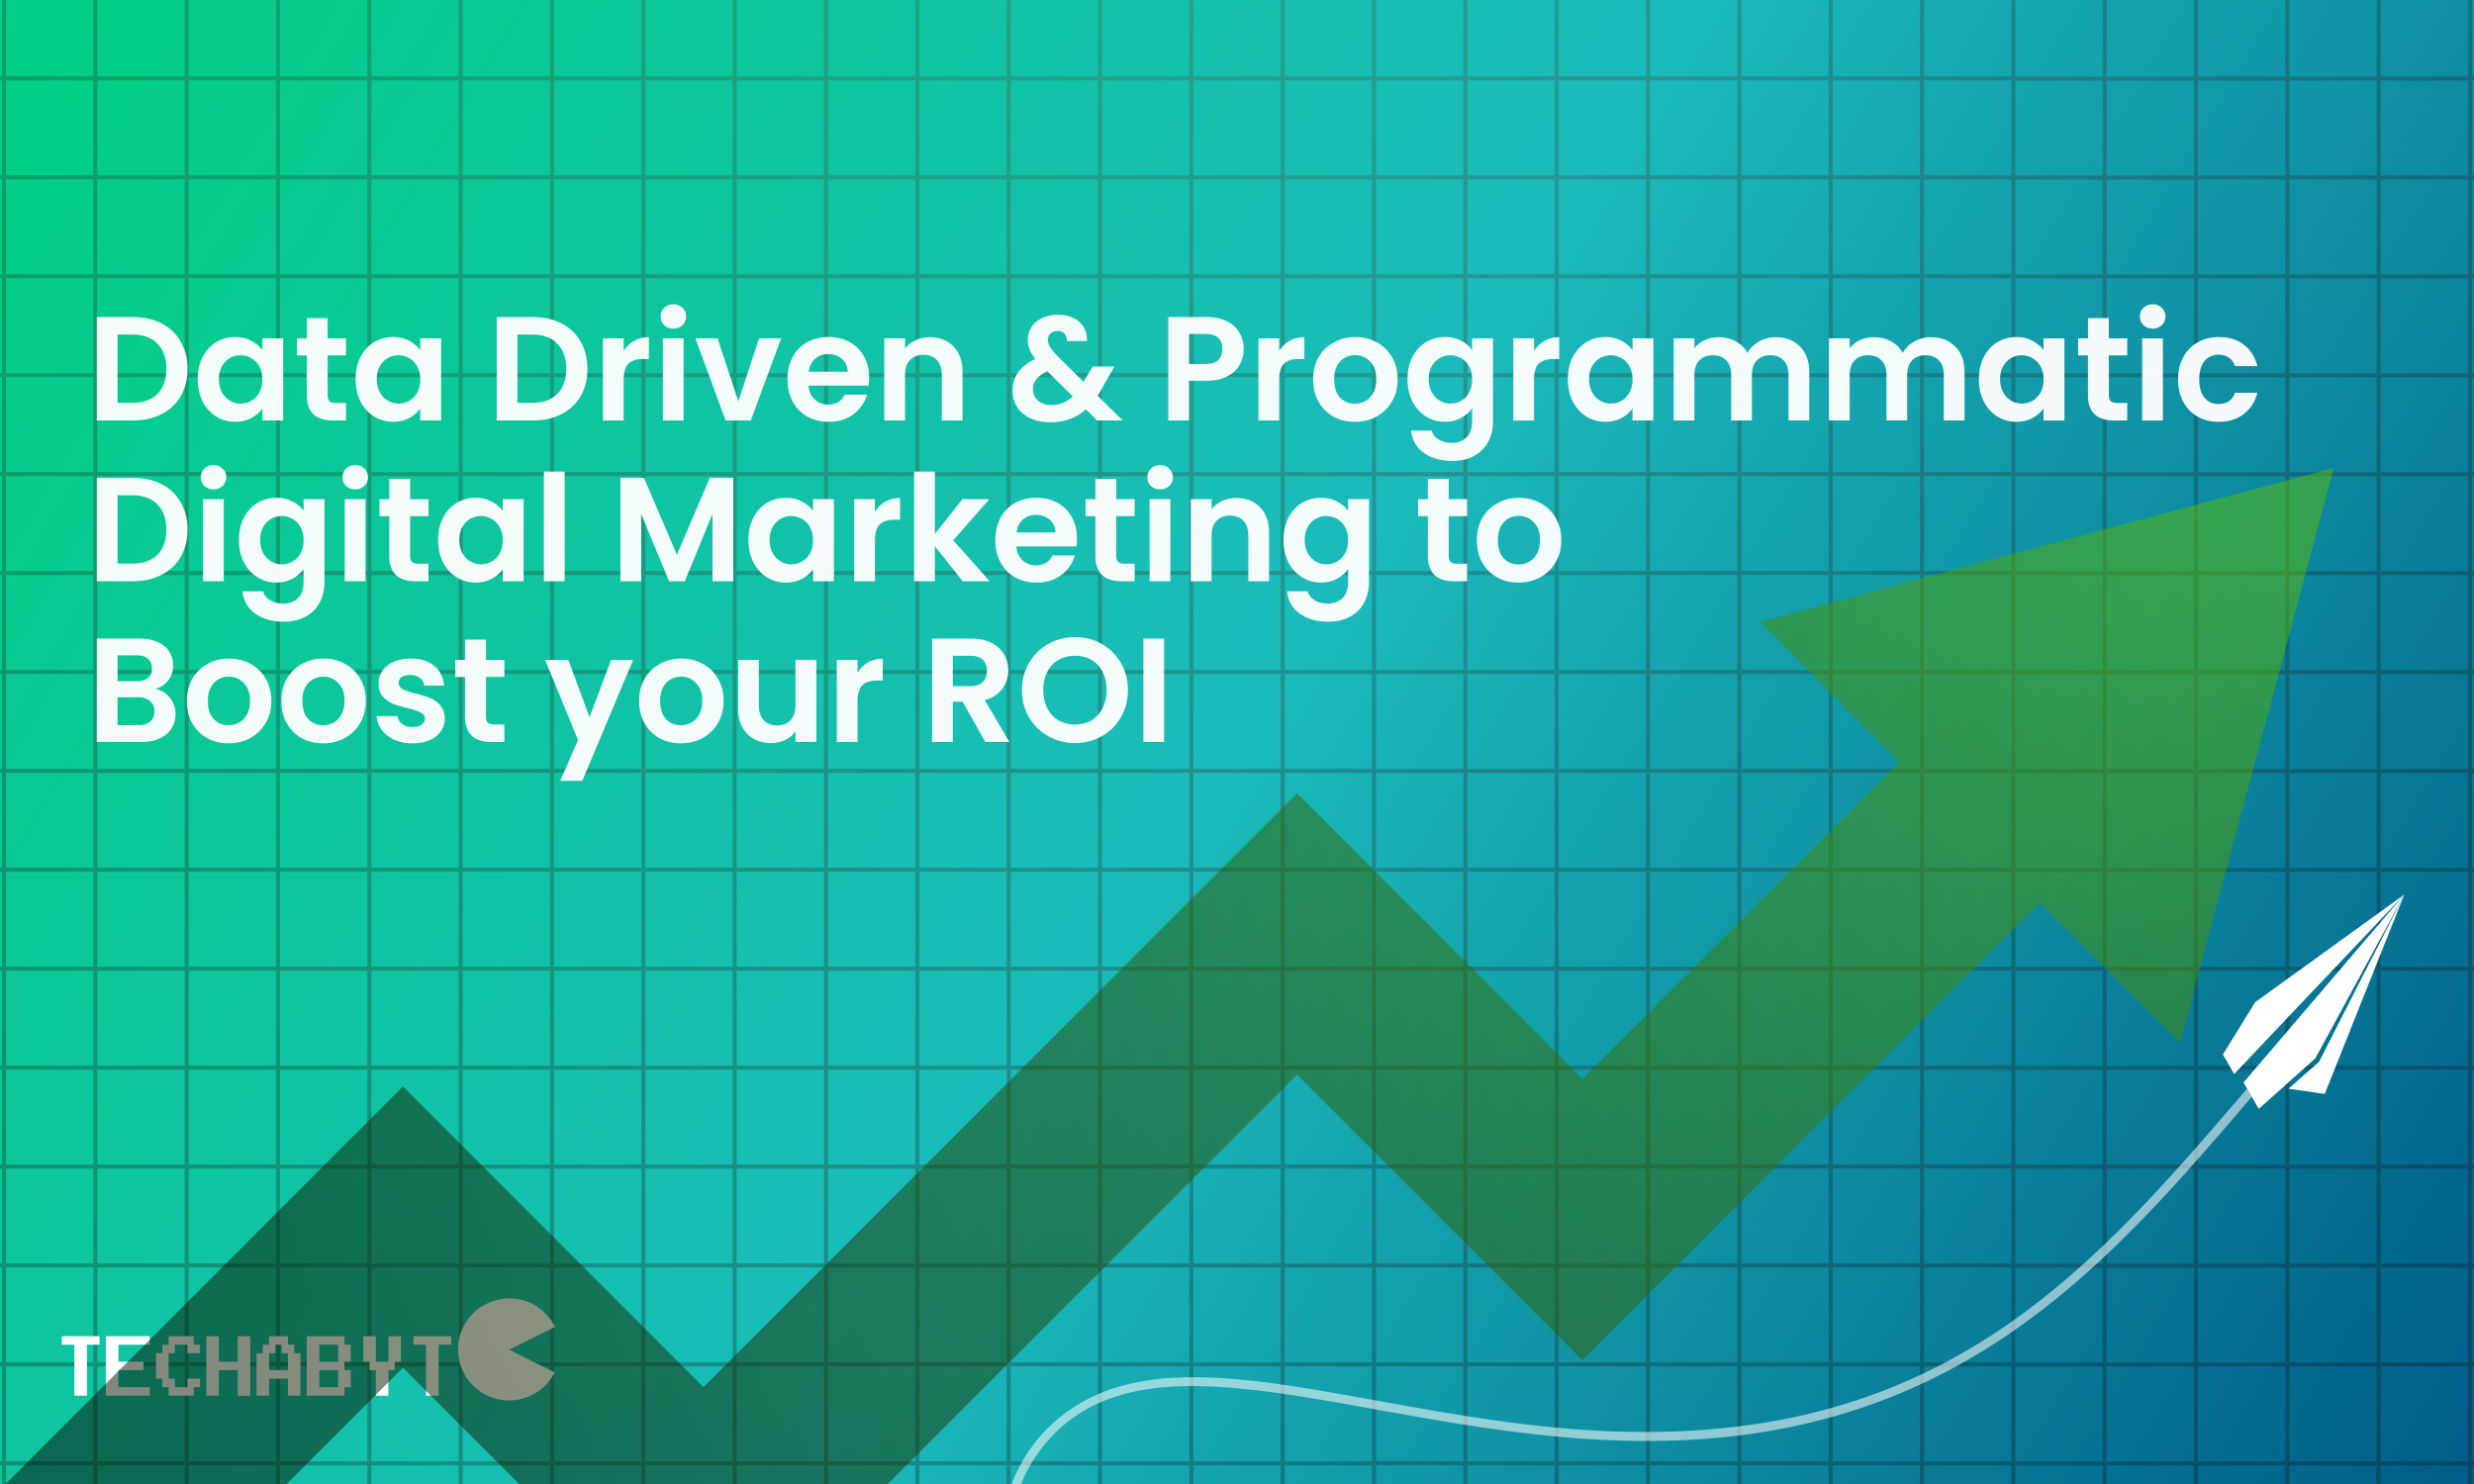
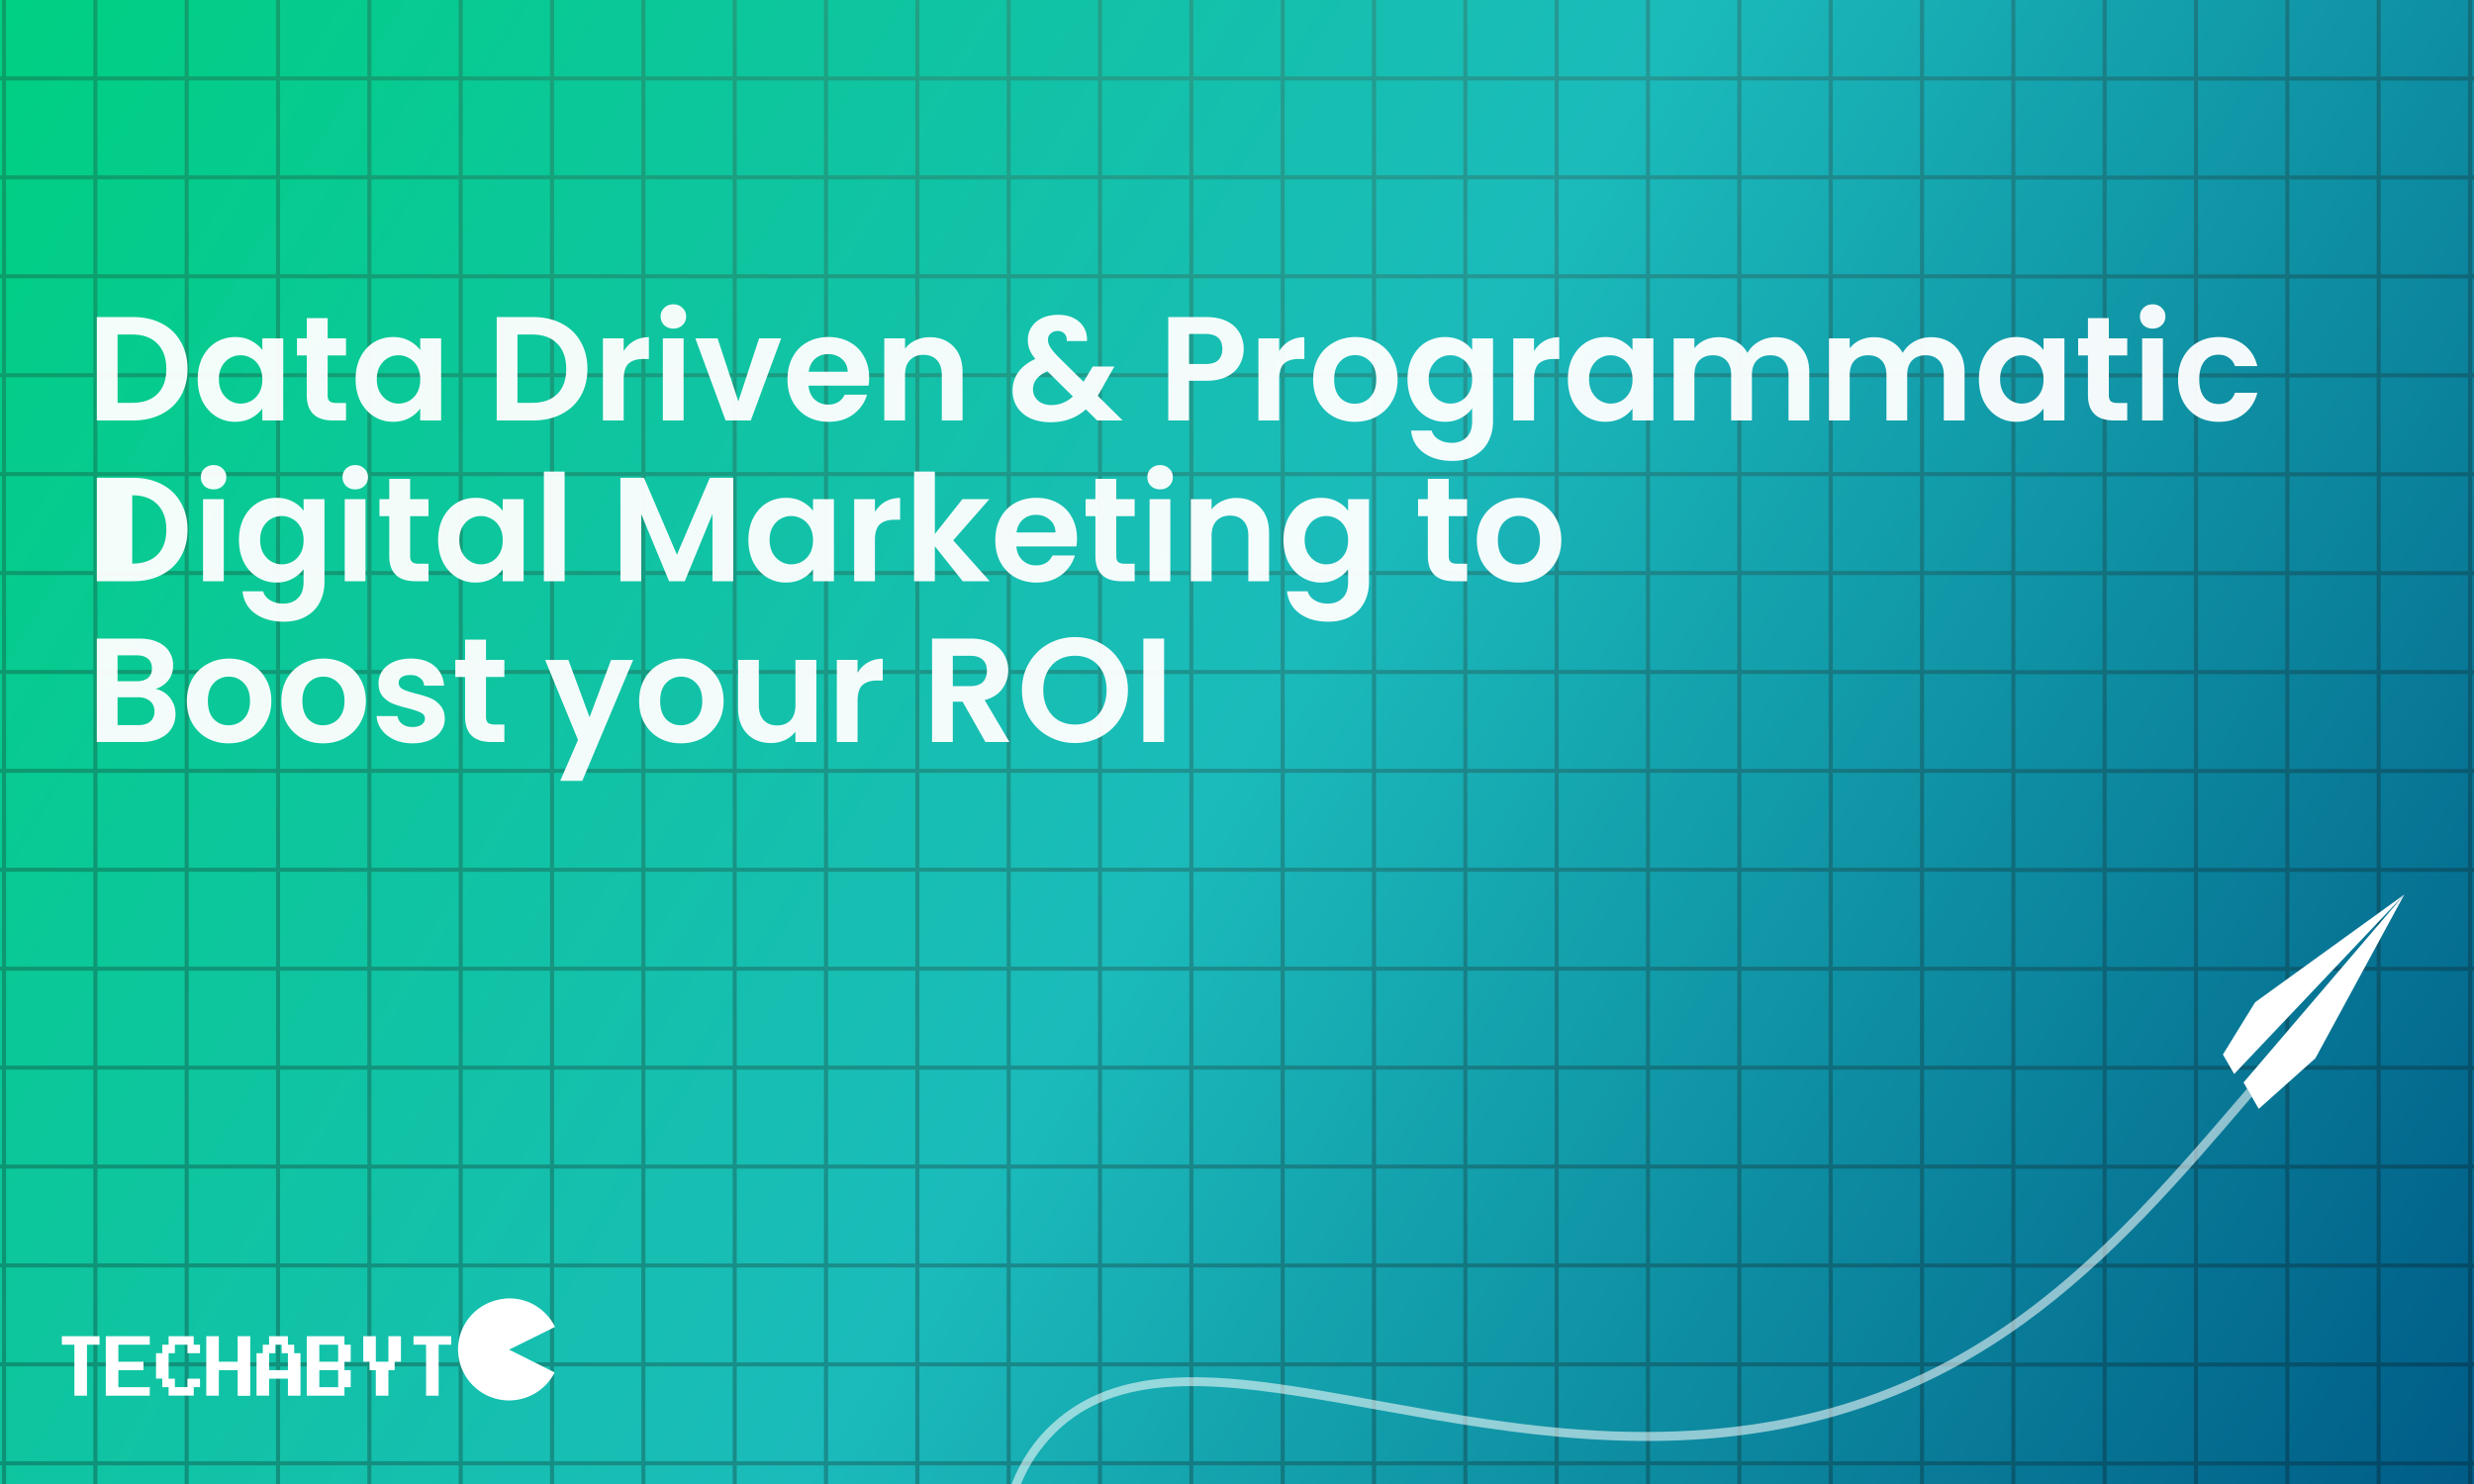
<svg xmlns="http://www.w3.org/2000/svg" xmlns:xlink="http://www.w3.org/1999/xlink" width="1200" height="720" fill="none">
  <rect width="100%" height="100%" fill="#808080" stroke="none" />
  <g clip-path="url(#H)">
    <path fill="url(#A)" d="M0 0h1200v720H0z" />
    <g opacity=".27">
      <path style="mix-blend-mode:color-dodge" d="M-262.851 937.707v-34.804h42.32v34.804h1.979v-34.804h42.326v34.804h1.979v-34.804h42.326v34.804h1.979v-34.804h42.326v34.804h1.979v-34.804h42.326v34.804h1.979v-34.804H.994v34.804h1.979v-34.804h42.326v34.804h1.979v-34.804h42.326v34.804h1.979v-34.804h42.326v34.804h1.979v-34.804h42.326v34.804h1.979v-34.804h42.326v34.804h1.979v-34.804h42.326v34.804h1.973v-34.804h42.326v34.804h1.979v-34.804h42.326v34.804h1.979v-34.804h42.326v34.804h1.979v-34.804h42.326v34.804h1.979v-34.804h42.319v34.804h1.979v-34.804h42.326v34.804h1.979v-34.804h42.32v34.804h1.979v-34.804h42.326v34.804h1.979v-34.804h42.326v34.804h1.979v-34.804h42.326v34.804h1.979v-34.804h42.326v34.804h1.979v-34.804h42.326v34.804h1.979v-34.804h42.326v34.804h1.979v-34.804h42.326v34.804h1.979v-34.804h42.326v34.804h1.979v-34.804h42.326v34.804h1.979v-34.804h42.326v34.804h1.98v-34.804h42.33v34.804h1.97v-34.804h42.33v34.804h1.98v-34.804h42.33v34.804h1.97v-34.804h42.33v34.804h1.98v-34.804h42.32v34.804h1.98v-34.804h42.32v34.804h1.98v-34.804h42.32v34.804h1.98v-34.804h42.33v34.804h1.98v-34.804h42.32v34.804h1.98v-34.804h42.32v34.804h1.98V-217.707h-1.98v14.815h-42.32v-14.815h-1.98v14.815h-42.32v-14.815h-1.98v14.815h-42.33v-14.815h-1.98v14.815h-42.32v-14.815h-1.98v14.815h-42.32v-14.815h-1.98v14.815h-42.32v-14.815h-1.98v14.815h-42.33v-14.815h-1.97v14.815h-42.33v-14.815h-1.98v14.815h-42.33v-14.815h-1.97v14.815h-42.33v-14.815h-1.98v14.815h-42.326v-14.815h-1.979v14.815h-42.326v-14.815h-1.979v14.815h-42.326v-14.815h-1.979v14.815h-42.326v-14.815h-1.979v14.815h-42.326v-14.815h-1.979v14.815h-42.326v-14.815h-1.979v14.815h-42.326v-14.815h-1.979v14.815h-42.326v-14.815h-1.979v14.815h-42.326v-14.815h-1.979v14.815h-42.326v-14.815h-1.979v14.815h-42.32v-14.815h-1.979v14.815h-42.326v-14.815h-1.979v14.815h-42.319v-14.815h-1.979v14.815h-42.326v-14.815h-1.979v14.815h-42.326v-14.815h-1.979v14.815h-42.326v-14.815h-1.979v14.815h-42.326v-14.815h-1.973v14.815h-42.326v-14.815h-1.979v14.815h-42.326v-14.815h-1.979v14.815h-42.326v-14.815h-1.979v14.815H91.583v-14.815h-1.979v14.815H47.278v-14.815h-1.979v14.815H2.973v-14.815H.994v14.815h-42.326v-14.815h-1.979v14.815h-42.326v-14.815h-1.979v14.815h-42.326v-14.815h-1.979v14.815h-42.326v-14.815h-1.979v14.815h-42.326v-14.815h-1.979v14.815h-42.32v-14.815h-1.979V937.707h1.979zM1420.56-200.913h42.32v46.017h-42.32v-46.017zm0 47.996h42.32v46.017h-42.32v-46.023.006zm0 47.99h42.32v46.017h-42.32v-46.017zm0 47.99h42.32v46.017h-42.32v-46.017zm0 47.99h42.32v46.017h-42.32V-8.948zm0 47.996h42.32v46.017h-42.32V39.049zm0 47.99h42.32v46.017h-42.32V87.038zm0 47.99h42.32v46.017h-42.32v-46.017zm0 47.99h42.32v46.017h-42.32v-46.017zm0 47.996h42.32v46.017h-42.32v-46.017zm0 47.99h42.32v46.017h-42.32v-46.017zm0 47.99h42.32v46.017h-42.32v-46.017zm0 47.99h42.32v46.017h-42.32v-46.017zm0 47.996h42.32v46.017h-42.32V422.98zm0 47.99h42.32v46.017h-42.32V470.97zm0 47.989h42.32v46.017h-42.32v-46.017zm0 47.997h42.32v46.017h-42.32v-46.017zm0 47.989h42.32v46.017h-42.32v-46.017zm0 47.99h42.32v46.017h-42.32v-46.017zm0 47.99h42.32v46.017h-42.32v-46.017zm0 47.996h42.32v46.017h-42.32v-46.017zm0 47.99h42.32v46.017h-42.32v-46.017zm0 47.99h42.32v46.017h-42.32v-46.017zm-44.3-1055.814h42.32v46.017h-42.32v-46.017zm0 47.996h42.32v46.017h-42.32v-46.023.006zm0 47.99h42.32v46.017h-42.32v-46.017zm0 47.99h42.32v46.017h-42.32v-46.017zm0 47.99h42.32v46.017h-42.32V-8.948zm0 47.996h42.32v46.017h-42.32V39.049zm0 47.99h42.32v46.017h-42.32V87.038zm0 47.99h42.32v46.017h-42.32v-46.017zm0 47.99h42.32v46.017h-42.32v-46.017zm0 47.996h42.32v46.017h-42.32v-46.017zm0 47.99h42.32v46.017h-42.32v-46.017zm0 47.99h42.32v46.017h-42.32v-46.017zm0 47.99h42.32v46.017h-42.32v-46.017zm0 47.996h42.32v46.017h-42.32V422.98zm0 47.99h42.32v46.017h-42.32V470.97zm0 47.989h42.32v46.017h-42.32v-46.017zm0 47.997h42.32v46.017h-42.32v-46.017zm0 47.989h42.32v46.017h-42.32v-46.017zm0 47.99h42.32v46.017h-42.32v-46.017zm0 47.99h42.32v46.017h-42.32v-46.017zm0 47.996h42.32v46.017h-42.32v-46.017zm0 47.99h42.32v46.017h-42.32v-46.017zm0 47.99h42.32v46.017h-42.32v-46.017zm-44.31-1055.814h42.33v46.017h-42.33v-46.017zm0 47.996h42.33v46.017h-42.33v-46.023.006zm0 47.99h42.33v46.017h-42.33v-46.017zm0 47.99h42.33v46.017h-42.33v-46.017zm0 47.99h42.33v46.017h-42.33V-8.948zm0 47.996h42.33v46.017h-42.33V39.049zm0 47.99h42.33v46.017h-42.33V87.038zm0 47.99h42.33v46.017h-42.33v-46.017zm0 47.99h42.33v46.017h-42.33v-46.017zm0 47.996h42.33v46.017h-42.33v-46.017zm0 47.99h42.33v46.017h-42.33v-46.017zm0 47.99h42.33v46.017h-42.33v-46.017zm0 47.99h42.33v46.017h-42.33v-46.017zm0 47.996h42.33v46.017h-42.33V422.98zm0 47.99h42.33v46.017h-42.33V470.97zm0 47.989h42.33v46.017h-42.33v-46.017zm0 47.997h42.33v46.017h-42.33v-46.017zm0 47.989h42.33v46.017h-42.33v-46.017zm0 47.99h42.33v46.017h-42.33v-46.017zm0 47.99h42.33v46.017h-42.33v-46.017zm0 47.996h42.33v46.017h-42.33v-46.017zm0 47.99h42.33v46.017h-42.33v-46.017zm0 47.99h42.33v46.017h-42.33v-46.017zm-44.3-1055.814h42.32v46.017h-42.32v-46.017zm0 47.996h42.32v46.017h-42.32v-46.023.006zm0 47.99h42.32v46.017h-42.32v-46.017zm0 47.99h42.32v46.017h-42.32v-46.017zm0 47.99h42.32v46.017h-42.32V-8.948zm0 47.996h42.32v46.017h-42.32V39.049zm0 47.99h42.32v46.017h-42.32V87.038zm0 47.99h42.32v46.017h-42.32v-46.017zm0 47.99h42.32v46.017h-42.32v-46.017zm0 47.996h42.32v46.017h-42.32v-46.017zm0 47.99h42.32v46.017h-42.32v-46.017zm0 47.99h42.32v46.017h-42.32v-46.017zm0 47.99h42.32v46.017h-42.32v-46.017zm0 47.996h42.32v46.017h-42.32V422.98zm0 47.99h42.32v46.017h-42.32V470.97zm0 47.989h42.32v46.017h-42.32v-46.017zm0 47.997h42.32v46.017h-42.32v-46.017zm0 47.989h42.32v46.017h-42.32v-46.017zm0 47.99h42.32v46.017h-42.32v-46.017zm0 47.99h42.32v46.017h-42.32v-46.017zm0 47.996h42.32v46.017h-42.32v-46.017zm0 47.99h42.32v46.017h-42.32v-46.017zm0 47.99h42.32v46.017h-42.32v-46.017zm-44.3-1055.814h42.33v46.017h-42.33v-46.017zm0 47.996h42.33v46.017h-42.33v-46.023.006zm0 47.99h42.33v46.017h-42.33v-46.017zm0 47.99h42.33v46.017h-42.33v-46.017zm0 47.99h42.33v46.017h-42.33V-8.948zm0 47.996h42.33v46.017h-42.33V39.049zm0 47.99h42.33v46.017h-42.33V87.038zm0 47.99h42.33v46.017h-42.33v-46.017zm0 47.99h42.33v46.017h-42.33v-46.017zm0 47.996h42.33v46.017h-42.33v-46.017zm0 47.99h42.33v46.017h-42.33v-46.017zm0 47.99h42.33v46.017h-42.33v-46.017zm0 47.99h42.33v46.017h-42.33v-46.017zm0 47.996h42.33v46.017h-42.33V422.98zm0 47.99h42.33v46.017h-42.33V470.97zm0 47.989h42.33v46.017h-42.33v-46.017zm0 47.997h42.33v46.017h-42.33v-46.017zm0 47.989h42.33v46.017h-42.33v-46.017zm0 47.99h42.33v46.017h-42.33v-46.017zm0 47.99h42.33v46.017h-42.33v-46.017zm0 47.996h42.33v46.017h-42.33v-46.017zm0 47.99h42.33v46.017h-42.33v-46.017zm0 47.99h42.33v46.017h-42.33v-46.017zm-44.29-1055.814h42.32v46.017h-42.32v-46.017zm0 47.996h42.32v46.017h-42.32v-46.023.006zm0 47.99h42.32v46.017h-42.32v-46.017zm0 47.99h42.32v46.017h-42.32v-46.017zm0 47.99h42.32v46.017h-42.32V-8.948zm0 47.996h42.32v46.017h-42.32V39.049zm0 47.99h42.32v46.017h-42.32V87.038zm0 47.99h42.32v46.017h-42.32v-46.017zm0 47.99h42.32v46.017h-42.32v-46.017zm0 47.996h42.32v46.017h-42.32v-46.017zm0 47.99h42.32v46.017h-42.32v-46.017zm0 47.99h42.32v46.017h-42.32v-46.017zm0 47.99h42.32v46.017h-42.32v-46.017zm0 47.996h42.32v46.017h-42.32V422.98zm0 47.99h42.32v46.017h-42.32V470.97zm0 47.989h42.32v46.017h-42.32v-46.017zm0 47.997h42.32v46.017h-42.32v-46.017zm0 47.989h42.32v46.017h-42.32v-46.017zm0 47.99h42.32v46.017h-42.32v-46.017zm0 47.99h42.32v46.017h-42.32v-46.017zm0 47.996h42.32v46.017h-42.32v-46.017zm0 47.99h42.32v46.017h-42.32v-46.017zm0 47.99h42.32v46.017h-42.32v-46.017zm-44.31-1055.814h42.33v46.017h-42.33v-46.017zm0 47.996h42.33v46.017h-42.33v-46.023.006zm0 47.99h42.33v46.017h-42.33v-46.017zm0 47.99h42.33v46.017h-42.33v-46.017zm0 47.99h42.33v46.017h-42.33V-8.948zm0 47.996h42.33v46.017h-42.33V39.049zm0 47.99h42.33v46.017h-42.33V87.038zm0 47.99h42.33v46.017h-42.33v-46.017zm0 47.99h42.33v46.017h-42.33v-46.017zm0 47.996h42.33v46.017h-42.33v-46.017zm0 47.99h42.33v46.017h-42.33v-46.017zm0 47.99h42.33v46.017h-42.33v-46.017zm0 47.99h42.33v46.017h-42.33v-46.017zm0 47.996h42.33v46.017h-42.33V422.98zm0 47.99h42.33v46.017h-42.33V470.97zm0 47.989h42.33v46.017h-42.33v-46.017zm0 47.997h42.33v46.017h-42.33v-46.017zm0 47.989h42.33v46.017h-42.33v-46.017zm0 47.99h42.33v46.017h-42.33v-46.017zm0 47.99h42.33v46.017h-42.33v-46.017zm0 47.996h42.33v46.017h-42.33v-46.017zm0 47.99h42.33v46.017h-42.33v-46.017zm0 47.99h42.33v46.017h-42.33v-46.017zm-44.3-1055.814h42.33v46.017h-42.33v-46.017zm0 47.996h42.33v46.017h-42.33v-46.023.006zm0 47.99h42.33v46.017h-42.33v-46.017zm0 47.99h42.33v46.017h-42.33v-46.017zm0 47.99h42.33v46.017h-42.33V-8.948zm0 47.996h42.33v46.017h-42.33V39.049zm0 47.99h42.33v46.017h-42.33V87.038zm0 47.99h42.33v46.017h-42.33v-46.017zm0 47.99h42.33v46.017h-42.33v-46.017zm0 47.996h42.33v46.017h-42.33v-46.017zm0 47.99h42.33v46.017h-42.33v-46.017zm0 47.99h42.33v46.017h-42.33v-46.017zm0 47.99h42.33v46.017h-42.33v-46.017zm0 47.996h42.33v46.017h-42.33V422.98zm0 47.99h42.33v46.017h-42.33V470.97zm0 47.989h42.33v46.017h-42.33v-46.017zm0 47.997h42.33v46.017h-42.33v-46.017zm0 47.989h42.33v46.017h-42.33v-46.017zm0 47.99h42.33v46.017h-42.33v-46.017zm0 47.99h42.33v46.017h-42.33v-46.017zm0 47.996h42.33v46.017h-42.33v-46.017zm0 47.99h42.33v46.017h-42.33v-46.017zm0 47.99h42.33v46.017h-42.33v-46.017zm-44.3-1055.814h42.33v46.017h-42.33v-46.017zm0 47.996h42.33v46.017h-42.33v-46.023.006zm0 47.99h42.33v46.017h-42.33v-46.017zm0 47.99h42.33v46.017h-42.33v-46.017zm0 47.99h42.33v46.017h-42.33V-8.948zm0 47.996h42.33v46.017h-42.33V39.049zm0 47.99h42.33v46.017h-42.33V87.038zm0 47.99h42.33v46.017h-42.33v-46.017zm0 47.99h42.33v46.017h-42.33v-46.017zm0 47.996h42.33v46.017h-42.33v-46.017zm0 47.99h42.33v46.017h-42.33v-46.017zm0 47.99h42.33v46.017h-42.33v-46.017zm0 47.99h42.33v46.017h-42.33v-46.017zm0 47.996h42.33v46.017h-42.33V422.98zm0 47.99h42.33v46.017h-42.33V470.97zm0 47.989h42.33v46.017h-42.33v-46.017zm0 47.997h42.33v46.017h-42.33v-46.017zm0 47.989h42.33v46.017h-42.33v-46.017zm0 47.99h42.33v46.017h-42.33v-46.017zm0 47.99h42.33v46.017h-42.33v-46.017zm0 47.996h42.33v46.017h-42.33v-46.017zm0 47.99h42.33v46.017h-42.33v-46.017zm0 47.99h42.33v46.017h-42.33v-46.017zm-44.3-1055.814h42.33v46.017h-42.33v-46.017zm0 47.996h42.33v46.017h-42.33v-46.023.006zm0 47.99h42.33v46.017h-42.33v-46.017zm0 47.99h42.33v46.017h-42.33v-46.017zm0 47.99h42.33v46.017h-42.33V-8.948zm0 47.996h42.33v46.017h-42.33V39.049zm0 47.99h42.33v46.017h-42.33V87.038zm0 47.99h42.33v46.017h-42.33v-46.017zm0 47.99h42.33v46.017h-42.33v-46.017zm0 47.996h42.33v46.017h-42.33v-46.017zm0 47.99h42.33v46.017h-42.33v-46.017zm0 47.99h42.33v46.017h-42.33v-46.017zm0 47.99h42.33v46.017h-42.33v-46.017zm0 47.996h42.33v46.017h-42.33V422.98zm0 47.99h42.33v46.017h-42.33V470.97zm0 47.989h42.33v46.017h-42.33v-46.017zm0 47.997h42.33v46.017h-42.33v-46.017zm0 47.989h42.33v46.017h-42.33v-46.017zm0 47.99h42.33v46.017h-42.33v-46.017zm0 47.99h42.33v46.017h-42.33v-46.017zm0 47.996h42.33v46.017h-42.33v-46.017zm0 47.99h42.33v46.017h-42.33v-46.017zm0 47.99h42.33v46.017h-42.33v-46.017zm-44.3-1055.814h42.33v46.017h-42.33v-46.017zm0 47.996h42.33v46.017h-42.33v-46.023.006zm0 47.99h42.33v46.017h-42.33v-46.017zm0 47.99h42.33v46.017h-42.33v-46.017zm0 47.99h42.33v46.017h-42.33V-8.948zm0 47.996h42.33v46.017h-42.33V39.049zm0 47.99h42.33v46.017h-42.33V87.038zm0 47.99h42.33v46.017h-42.33v-46.017zm0 47.99h42.33v46.017h-42.33v-46.017zm0 47.996h42.33v46.017h-42.33v-46.017zm0 47.99h42.33v46.017h-42.33v-46.017zm0 47.99h42.33v46.017h-42.33v-46.017zm0 47.99h42.33v46.017h-42.33v-46.017zm0 47.996h42.33v46.017h-42.33V422.98zm0 47.99h42.33v46.017h-42.33V470.97zm0 47.989h42.33v46.017h-42.33v-46.017zm0 47.997h42.33v46.017h-42.33v-46.017zm0 47.989h42.33v46.017h-42.33v-46.017zm0 47.99h42.33v46.017h-42.33v-46.017zm0 47.99h42.33v46.017h-42.33v-46.017zm0 47.996h42.33v46.017h-42.33v-46.017zm0 47.99h42.33v46.017h-42.33v-46.017zm0 47.99h42.33v46.017h-42.33v-46.017zM933.251-200.913h42.326v46.017h-42.326v-46.017zm0 47.996h42.326v46.017h-42.326v-46.023.006zm0 47.99h42.326v46.017h-42.326v-46.017zm0 47.99h42.326v46.017h-42.326v-46.017zm0 47.99h42.326v46.017h-42.326V-8.948zm0 47.996h42.326v46.017h-42.326V39.049zm0 47.99h42.326v46.017h-42.326V87.038zm0 47.99h42.326v46.017h-42.326v-46.017zm0 47.99h42.326v46.017h-42.326v-46.017zm0 47.996h42.326v46.017h-42.326v-46.017zm0 47.99h42.326v46.017h-42.326v-46.017zm0 47.99h42.326v46.017h-42.326v-46.017zm0 47.99h42.326v46.017h-42.326v-46.017zm0 47.996h42.326v46.017h-42.326V422.98zm0 47.99h42.326v46.017h-42.326V470.97zm0 47.989h42.326v46.017h-42.326v-46.017zm0 47.997h42.326v46.017h-42.326v-46.017zm0 47.989h42.326v46.017h-42.326v-46.017zm0 47.99h42.326v46.017h-42.326v-46.017zm0 47.99h42.326v46.017h-42.326v-46.017zm0 47.996h42.326v46.017h-42.326v-46.017zm0 47.99h42.326v46.017h-42.326v-46.017zm0 47.99h42.326v46.017h-42.326v-46.017zM888.952-200.913h42.326v46.017h-42.326v-46.017zm0 47.996h42.326v46.017h-42.326v-46.023.006zm0 47.99h42.326v46.017h-42.326v-46.017zm0 47.99h42.326v46.017h-42.326v-46.017zm0 47.99h42.326v46.017h-42.326V-8.948zm0 47.996h42.326v46.017h-42.326V39.049zm0 47.99h42.326v46.017h-42.326V87.038zm0 47.99h42.326v46.017h-42.326v-46.017zm0 47.99h42.326v46.017h-42.326v-46.017zm0 47.996h42.326v46.017h-42.326v-46.017zm0 47.99h42.326v46.017h-42.326v-46.017zm0 47.99h42.326v46.017h-42.326v-46.017zm0 47.99h42.326v46.017h-42.326v-46.017zm0 47.996h42.326v46.017h-42.326V422.98zm0 47.99h42.326v46.017h-42.326V470.97zm0 47.989h42.326v46.017h-42.326v-46.017zm0 47.997h42.326v46.017h-42.326v-46.017zm0 47.989h42.326v46.017h-42.326v-46.017zm0 47.99h42.326v46.017h-42.326v-46.017zm0 47.99h42.326v46.017h-42.326v-46.017zm0 47.996h42.326v46.017h-42.326v-46.017zm0 47.99h42.326v46.017h-42.326v-46.017zm0 47.99h42.326v46.017h-42.326v-46.017zM844.654-200.913h42.326v46.017h-42.326v-46.017zm0 47.996h42.326v46.017h-42.326v-46.023.006zm0 47.99h42.326v46.017h-42.326v-46.017zm0 47.99h42.326v46.017h-42.326v-46.017zm0 47.99h42.326v46.017h-42.326V-8.948zm0 47.996h42.326v46.017h-42.326V39.049zm0 47.99h42.326v46.017h-42.326V87.038zm0 47.99h42.326v46.017h-42.326v-46.017zm0 47.99h42.326v46.017h-42.326v-46.017zm0 47.996h42.326v46.017h-42.326v-46.017zm0 47.99h42.326v46.017h-42.326v-46.017zm0 47.99h42.326v46.017h-42.326v-46.017zm0 47.99h42.326v46.017h-42.326v-46.017zm0 47.996h42.326v46.017h-42.326V422.98zm0 47.99h42.326v46.017h-42.326V470.97zm0 47.989h42.326v46.017h-42.326v-46.017zm0 47.997h42.326v46.017h-42.326v-46.017zm0 47.989h42.326v46.017h-42.326v-46.017zm0 47.99h42.326v46.017h-42.326v-46.017zm0 47.99h42.326v46.017h-42.326v-46.017zm0 47.996h42.326v46.017h-42.326v-46.017zm0 47.99h42.326v46.017h-42.326v-46.017zm0 47.99h42.326v46.017h-42.326v-46.017zM800.349-200.913h42.326v46.017h-42.326v-46.017zm0 47.996h42.326v46.017h-42.326v-46.023.006zm0 47.99h42.326v46.017h-42.326v-46.017zm0 47.99h42.326v46.017h-42.326v-46.017zm0 47.99h42.326v46.017h-42.326V-8.948zm0 47.996h42.326v46.017h-42.326V39.049zm0 47.99h42.326v46.017h-42.326V87.038zm0 47.99h42.326v46.017h-42.326v-46.017zm0 47.99h42.326v46.017h-42.326v-46.017zm0 47.996h42.326v46.017h-42.326v-46.017zm0 47.99h42.326v46.017h-42.326v-46.017zm0 47.99h42.326v46.017h-42.326v-46.017zm0 47.99h42.326v46.017h-42.326v-46.017zm0 47.996h42.326v46.017h-42.326V422.98zm0 47.99h42.326v46.017h-42.326V470.97zm0 47.989h42.326v46.017h-42.326v-46.017zm0 47.997h42.326v46.017h-42.326v-46.017zm0 47.989h42.326v46.017h-42.326v-46.017zm0 47.99h42.326v46.017h-42.326v-46.017zm0 47.99h42.326v46.017h-42.326v-46.017zm0 47.996h42.326v46.017h-42.326v-46.017zm0 47.99h42.326v46.017h-42.326v-46.017zm0 47.99h42.326v46.017h-42.326v-46.017zM756.05-200.913h42.326v46.017H756.05v-46.017zm0 47.996h42.326v46.017H756.05v-46.023.006zm0 47.99h42.326v46.017H756.05v-46.017zm0 47.99h42.326v46.017H756.05v-46.017zm0 47.99h42.326v46.017H756.05V-8.948zm0 47.996h42.326v46.017H756.05V39.049zm0 47.99h42.326v46.017H756.05V87.038zm0 47.99h42.326v46.017H756.05v-46.017zm0 47.99h42.326v46.017H756.05v-46.017zm0 47.996h42.326v46.017H756.05v-46.017zm0 47.99h42.326v46.017H756.05v-46.017zm0 47.99h42.326v46.017H756.05v-46.017zm0 47.99h42.326v46.017H756.05v-46.017zm0 47.996h42.326v46.017H756.05V422.98zm0 47.99h42.326v46.017H756.05V470.97zm0 47.989h42.326v46.017H756.05v-46.017zm0 47.997h42.326v46.017H756.05v-46.017zm0 47.989h42.326v46.017H756.05v-46.017zm0 47.99h42.326v46.017H756.05v-46.017zm0 47.99h42.326v46.017H756.05v-46.017zm0 47.996h42.326v46.017H756.05v-46.017zm0 47.99h42.326v46.017H756.05v-46.017zm0 47.99h42.326v46.017H756.05v-46.017zM711.751-200.913h42.326v46.017h-42.326v-46.017zm0 47.996h42.326v46.017h-42.326v-46.023.006zm0 47.99h42.326v46.017h-42.326v-46.017zm0 47.99h42.326v46.017h-42.326v-46.017zm0 47.99h42.326v46.017h-42.326V-8.948zm0 47.996h42.326v46.017h-42.326V39.049zm0 47.99h42.326v46.017h-42.326V87.038zm0 47.99h42.326v46.017h-42.326v-46.017zm0 47.99h42.326v46.017h-42.326v-46.017zm0 47.996h42.326v46.017h-42.326v-46.017zm0 47.99h42.326v46.017h-42.326v-46.017zm0 47.99h42.326v46.017h-42.326v-46.017zm0 47.99h42.326v46.017h-42.326v-46.017zm0 47.996h42.326v46.017h-42.326V422.98zm0 47.99h42.326v46.017h-42.326V470.97zm0 47.989h42.326v46.017h-42.326v-46.017zm0 47.997h42.326v46.017h-42.326v-46.017zm0 47.989h42.326v46.017h-42.326v-46.017zm0 47.99h42.326v46.017h-42.326v-46.017zm0 47.99h42.326v46.017h-42.326v-46.017zm0 47.996h42.326v46.017h-42.326v-46.017zm0 47.99h42.326v46.017h-42.326v-46.017zm0 47.99h42.326v46.017h-42.326v-46.017zM667.453-200.913h42.326v46.017h-42.326v-46.017zm0 47.996h42.326v46.017h-42.326v-46.023.006zm0 47.99h42.326v46.017h-42.326v-46.017zm0 47.99h42.326v46.017h-42.326v-46.017zm0 47.99h42.326v46.017h-42.326V-8.948zm0 47.996h42.326v46.017h-42.326V39.049zm0 47.99h42.326v46.017h-42.326V87.038zm0 47.99h42.326v46.017h-42.326v-46.017zm0 47.99h42.326v46.017h-42.326v-46.017zm0 47.996h42.326v46.017h-42.326v-46.017zm0 47.99h42.326v46.017h-42.326v-46.017zm0 47.99h42.326v46.017h-42.326v-46.017zm0 47.99h42.326v46.017h-42.326v-46.017zm0 47.996h42.326v46.017h-42.326V422.98zm0 47.99h42.326v46.017h-42.326V470.97zm0 47.989h42.326v46.017h-42.326v-46.017zm0 47.997h42.326v46.017h-42.326v-46.017zm0 47.989h42.326v46.017h-42.326v-46.017zm0 47.99h42.326v46.017h-42.326v-46.017zm0 47.99h42.326v46.017h-42.326v-46.017zm0 47.996h42.326v46.017h-42.326v-46.017zm0 47.99h42.326v46.017h-42.326v-46.017zm0 47.99h42.326v46.017h-42.326v-46.017zM623.148-200.913h42.326v46.017h-42.326v-46.017zm0 47.996h42.326v46.017h-42.326v-46.023.006zm0 47.99h42.326v46.017h-42.326v-46.017zm0 47.99h42.326v46.017h-42.326v-46.017zm0 47.99h42.326v46.017h-42.326V-8.948zm0 47.996h42.326v46.017h-42.326V39.049zm0 47.99h42.326v46.017h-42.326V87.038zm0 47.99h42.326v46.017h-42.326v-46.017zm0 47.99h42.326v46.017h-42.326v-46.017zm0 47.996h42.326v46.017h-42.326v-46.017zm0 47.99h42.326v46.017h-42.326v-46.017zm0 47.99h42.326v46.017h-42.326v-46.017zm0 47.99h42.326v46.017h-42.326v-46.017zm0 47.996h42.326v46.017h-42.326V422.98zm0 47.99h42.326v46.017h-42.326V470.97zm0 47.989h42.326v46.017h-42.326v-46.017zm0 47.997h42.326v46.017h-42.326v-46.017zm0 47.989h42.326v46.017h-42.326v-46.017zm0 47.99h42.326v46.017h-42.326v-46.017zm0 47.99h42.326v46.017h-42.326v-46.017zm0 47.996h42.326v46.017h-42.326v-46.017zm0 47.99h42.326v46.017h-42.326v-46.017zm0 47.99h42.326v46.017h-42.326v-46.017zM578.849-200.913h42.326v46.017h-42.326v-46.017zm0 47.996h42.326v46.017h-42.326v-46.023.006zm0 47.99h42.326v46.017h-42.326v-46.017zm0 47.99h42.326v46.017h-42.326v-46.017zm0 47.99h42.326v46.017h-42.326V-8.948zm0 47.996h42.326v46.017h-42.326V39.049zm0 47.99h42.326v46.017h-42.326V87.038zm0 47.99h42.326v46.017h-42.326v-46.017zm0 47.99h42.326v46.017h-42.326v-46.017zm0 47.996h42.326v46.017h-42.326v-46.017zm0 47.99h42.326v46.017h-42.326v-46.017zm0 47.99h42.326v46.017h-42.326v-46.017zm0 47.99h42.326v46.017h-42.326v-46.017zm0 47.996h42.326v46.017h-42.326V422.98zm0 47.99h42.326v46.017h-42.326V470.97zm0 47.989h42.326v46.017h-42.326v-46.017zm0 47.997h42.326v46.017h-42.326v-46.017zm0 47.989h42.326v46.017h-42.326v-46.017zm0 47.99h42.326v46.017h-42.326v-46.017zm0 47.99h42.326v46.017h-42.326v-46.017zm0 47.996h42.326v46.017h-42.326v-46.017zm0 47.99h42.326v46.017h-42.326v-46.017zm0 47.99h42.326v46.017h-42.326v-46.017zM534.55-200.913h42.32v46.017h-42.32v-46.017zm0 47.996h42.32v46.017h-42.32v-46.023.006zm0 47.99h42.32v46.017h-42.32v-46.017zm0 47.99h42.32v46.017h-42.32v-46.017zm0 47.99h42.32v46.017h-42.32V-8.948zm0 47.996h42.32v46.017h-42.32V39.049zm0 47.99h42.32v46.017h-42.32V87.038zm0 47.99h42.32v46.017h-42.32v-46.017zm0 47.99h42.32v46.017h-42.32v-46.017zm0 47.996h42.32v46.017h-42.32v-46.017zm0 47.99h42.32v46.017h-42.32v-46.017zm0 47.99h42.32v46.017h-42.32v-46.017zm0 47.99h42.32v46.017h-42.32v-46.017zm0 47.996h42.32v46.017h-42.32V422.98zm0 47.99h42.32v46.017h-42.32V470.97zm0 47.989h42.32v46.017h-42.32v-46.017zm0 47.997h42.32v46.017h-42.32v-46.017zm0 47.989h42.32v46.017h-42.32v-46.017zm0 47.99h42.32v46.017h-42.32v-46.017zm0 47.99h42.32v46.017h-42.32v-46.017zm0 47.996h42.32v46.017h-42.32v-46.017zm0 47.99h42.32v46.017h-42.32v-46.017zm0 47.99h42.32v46.017h-42.32v-46.017zM490.252-200.913h42.326v46.017h-42.326v-46.017zm0 47.996h42.326v46.017h-42.326v-46.023.006zm0 47.99h42.326v46.017h-42.326v-46.017zm0 47.99h42.326v46.017h-42.326v-46.017zm0 47.99h42.326v46.017h-42.326V-8.948zm0 47.996h42.326v46.017h-42.326V39.049zm0 47.99h42.326v46.017h-42.326V87.038zm0 47.99h42.326v46.017h-42.326v-46.017zm0 47.99h42.326v46.017h-42.326v-46.017zm0 47.996h42.326v46.017h-42.326v-46.017zm0 47.99h42.326v46.017h-42.326v-46.017zm0 47.99h42.326v46.017h-42.326v-46.017zm0 47.99h42.326v46.017h-42.326v-46.017zm0 47.996h42.326v46.017h-42.326V422.98zm0 47.99h42.326v46.017h-42.326V470.97zm0 47.989h42.326v46.017h-42.326v-46.017zm0 47.997h42.326v46.017h-42.326v-46.017zm0 47.989h42.326v46.017h-42.326v-46.017zm0 47.99h42.326v46.017h-42.326v-46.017zm0 47.99h42.326v46.017h-42.326v-46.017zm0 47.996h42.326v46.017h-42.326v-46.017zm0 47.99h42.326v46.017h-42.326v-46.017zm0 47.99h42.326v46.017h-42.326v-46.017zM445.953-200.913h42.32v46.017h-42.32v-46.017zm0 47.996h42.32v46.017h-42.32v-46.023.006zm0 47.99h42.32v46.017h-42.32v-46.017zm0 47.99h42.32v46.017h-42.32v-46.017zm0 47.99h42.32v46.017h-42.32V-8.948zm0 47.996h42.32v46.017h-42.32V39.049zm0 47.99h42.32v46.017h-42.32V87.038zm0 47.99h42.32v46.017h-42.32v-46.017zm0 47.99h42.32v46.017h-42.32v-46.017zm0 47.996h42.32v46.017h-42.32v-46.017zm0 47.99h42.32v46.017h-42.32v-46.017zm0 47.99h42.32v46.017h-42.32v-46.017zm0 47.99h42.32v46.017h-42.32v-46.017zm0 47.996h42.32v46.017h-42.32V422.98zm0 47.99h42.32v46.017h-42.32V470.97zm0 47.989h42.32v46.017h-42.32v-46.017zm0 47.997h42.32v46.017h-42.32v-46.017zm0 47.989h42.32v46.017h-42.32v-46.017zm0 47.99h42.32v46.017h-42.32v-46.017zm0 47.99h42.32v46.017h-42.32v-46.017zm0 47.996h42.32v46.017h-42.32v-46.017zm0 47.99h42.32v46.017h-42.32v-46.017zm0 47.99h42.32v46.017h-42.32v-46.017zM401.648-200.913h42.326v46.017h-42.326v-46.017zm0 47.996h42.326v46.017h-42.326v-46.023.006zm0 47.99h42.326v46.017h-42.326v-46.017zm0 47.99h42.326v46.017h-42.326v-46.017zm0 47.99h42.326v46.017h-42.326V-8.948zm0 47.996h42.326v46.017h-42.326V39.049zm0 47.99h42.326v46.017h-42.326V87.038zm0 47.99h42.326v46.017h-42.326v-46.017zm0 47.99h42.326v46.017h-42.326v-46.017zm0 47.996h42.326v46.017h-42.326v-46.017zm0 47.99h42.326v46.017h-42.326v-46.017zm0 47.99h42.326v46.017h-42.326v-46.017zm0 47.99h42.326v46.017h-42.326v-46.017zm0 47.996h42.326v46.017h-42.326V422.98zm0 47.99h42.326v46.017h-42.326V470.97zm0 47.989h42.326v46.017h-42.326v-46.017zm0 47.997h42.326v46.017h-42.326v-46.017zm0 47.989h42.326v46.017h-42.326v-46.017zm0 47.99h42.326v46.017h-42.326v-46.017zm0 47.99h42.326v46.017h-42.326v-46.017zm0 47.996h42.326v46.017h-42.326v-46.017zm0 47.99h42.326v46.017h-42.326v-46.017zm0 47.99h42.326v46.017h-42.326v-46.017zM357.35-200.913h42.325v46.017H357.35v-46.017zm0 47.996h42.325v46.017H357.35v-46.023.006zm0 47.99h42.325v46.017H357.35v-46.017zm0 47.99h42.325v46.017H357.35v-46.017zm0 47.99h42.325v46.017H357.35V-8.948zm0 47.996h42.325v46.017H357.35V39.049zm0 47.99h42.325v46.017H357.35V87.038zm0 47.99h42.325v46.017H357.35v-46.017zm0 47.99h42.325v46.017H357.35v-46.017zm0 47.996h42.325v46.017H357.35v-46.017zm0 47.99h42.325v46.017H357.35v-46.017zm0 47.99h42.325v46.017H357.35v-46.017zm0 47.99h42.325v46.017H357.35v-46.017zm0 47.996h42.325v46.017H357.35V422.98zm0 47.99h42.325v46.017H357.35V470.97zm0 47.989h42.325v46.017H357.35v-46.017zm0 47.997h42.325v46.017H357.35v-46.017zm0 47.989h42.325v46.017H357.35v-46.017zm0 47.99h42.325v46.017H357.35v-46.017zm0 47.99h42.325v46.017H357.35v-46.017zm0 47.996h42.325v46.017H357.35v-46.017zm0 47.99h42.325v46.017H357.35v-46.017zm0 47.99h42.325v46.017H357.35v-46.017zM313.051-200.913h42.326v46.017h-42.326v-46.017zm0 47.996h42.326v46.017h-42.326v-46.023.006zm0 47.99h42.326v46.017h-42.326v-46.017zm0 47.99h42.326v46.017h-42.326v-46.017zm0 47.99h42.326v46.017h-42.326V-8.948zm0 47.996h42.326v46.017h-42.326V39.049zm0 47.99h42.326v46.017h-42.326V87.038zm0 47.99h42.326v46.017h-42.326v-46.017zm0 47.99h42.326v46.017h-42.326v-46.017zm0 47.996h42.326v46.017h-42.326v-46.017zm0 47.99h42.326v46.017h-42.326v-46.017zm0 47.99h42.326v46.017h-42.326v-46.017zm0 47.99h42.326v46.017h-42.326v-46.017zm0 47.996h42.326v46.017h-42.326V422.98zm0 47.99h42.326v46.017h-42.326V470.97zm0 47.989h42.326v46.017h-42.326v-46.017zm0 47.997h42.326v46.017h-42.326v-46.017zm0 47.989h42.326v46.017h-42.326v-46.017zm0 47.99h42.326v46.017h-42.326v-46.017zm0 47.99h42.326v46.017h-42.326v-46.017zm0 47.996h42.326v46.017h-42.326v-46.017zm0 47.99h42.326v46.017h-42.326v-46.017zm0 47.99h42.326v46.017h-42.326v-46.017zM268.752-200.913h42.326v46.017h-42.326v-46.017zm0 47.996h42.326v46.017h-42.326v-46.023.006zm0 47.99h42.326v46.017h-42.326v-46.017zm0 47.99h42.326v46.017h-42.326v-46.017zm0 47.99h42.326v46.017h-42.326V-8.948zm0 47.996h42.326v46.017h-42.326V39.049zm0 47.99h42.326v46.017h-42.326V87.038zm0 47.99h42.326v46.017h-42.326v-46.017zm0 47.99h42.326v46.017h-42.326v-46.017zm0 47.996h42.326v46.017h-42.326v-46.017zm0 47.99h42.326v46.017h-42.326v-46.017zm0 47.99h42.326v46.017h-42.326v-46.017zm0 47.99h42.326v46.017h-42.326v-46.017zm0 47.996h42.326v46.017h-42.326V422.98zm0 47.99h42.326v46.017h-42.326V470.97zm0 47.989h42.326v46.017h-42.326v-46.017zm0 47.997h42.326v46.017h-42.326v-46.017zm0 47.989h42.326v46.017h-42.326v-46.017zm0 47.99h42.326v46.017h-42.326v-46.017zm0 47.99h42.326v46.017h-42.326v-46.017zm0 47.996h42.326v46.017h-42.326v-46.017zm0 47.99h42.326v46.017h-42.326v-46.017zm0 47.99h42.326v46.017h-42.326v-46.017zM224.447-200.913h42.326v46.017h-42.326v-46.017zm0 47.996h42.326v46.017h-42.326v-46.023.006zm0 47.99h42.326v46.017h-42.326v-46.017zm0 47.99h42.326v46.017h-42.326v-46.017zm0 47.99h42.326v46.017h-42.326V-8.948zm0 47.996h42.326v46.017h-42.326V39.049zm0 47.99h42.326v46.017h-42.326V87.038zm0 47.99h42.326v46.017h-42.326v-46.017zm0 47.99h42.326v46.017h-42.326v-46.017zm0 47.996h42.326v46.017h-42.326v-46.017zm0 47.99h42.326v46.017h-42.326v-46.017zm0 47.99h42.326v46.017h-42.326v-46.017zm0 47.99h42.326v46.017h-42.326v-46.017zm0 47.996h42.326v46.017h-42.326V422.98zm0 47.99h42.326v46.017h-42.326V470.97zm0 47.989h42.326v46.017h-42.326v-46.017zm0 47.997h42.326v46.017h-42.326v-46.017zm0 47.989h42.326v46.017h-42.326v-46.017zm0 47.99h42.326v46.017h-42.326v-46.017zm0 47.99h42.326v46.017h-42.326v-46.017zm0 47.996h42.326v46.017h-42.326v-46.017zm0 47.99h42.326v46.017h-42.326v-46.017zm0 47.99h42.326v46.017h-42.326v-46.017zM180.149-200.913h42.325v46.017h-42.325v-46.017zm0 47.996h42.325v46.017h-42.325v-46.023.006zm0 47.99h42.325v46.017h-42.325v-46.017zm0 47.99h42.325v46.017h-42.325v-46.017zm0 47.99h42.325v46.017h-42.325V-8.948zm0 47.996h42.325v46.017h-42.325V39.049zm0 47.99h42.325v46.017h-42.325V87.038zm0 47.99h42.325v46.017h-42.325v-46.017zm0 47.99h42.325v46.017h-42.325v-46.017zm0 47.996h42.325v46.017h-42.325v-46.017zm0 47.99h42.325v46.017h-42.325v-46.017zm0 47.99h42.325v46.017h-42.325v-46.017zm0 47.99h42.325v46.017h-42.325v-46.017zm0 47.996h42.325v46.017h-42.325V422.98zm0 47.99h42.325v46.017h-42.325V470.97zm0 47.989h42.325v46.017h-42.325v-46.017zm0 47.997h42.325v46.017h-42.325v-46.017zm0 47.989h42.325v46.017h-42.325v-46.017zm0 47.99h42.325v46.017h-42.325v-46.017zm0 47.99h42.325v46.017h-42.325v-46.017zm0 47.996h42.325v46.017h-42.325v-46.017zm0 47.99h42.325v46.017h-42.325v-46.017zm0 47.99h42.325v46.017h-42.325v-46.017zM135.85-200.913h42.326v46.017H135.85v-46.017zm0 47.996h42.326v46.017H135.85v-46.023.006zm0 47.99h42.326v46.017H135.85v-46.017zm0 47.99h42.326v46.017H135.85v-46.017zm0 47.99h42.326v46.017H135.85V-8.948zm0 47.996h42.326v46.017H135.85V39.049zm0 47.99h42.326v46.017H135.85V87.038zm0 47.99h42.326v46.017H135.85v-46.017zm0 47.99h42.326v46.017H135.85v-46.017zm0 47.996h42.326v46.017H135.85v-46.017zm0 47.99h42.326v46.017H135.85v-46.017zm0 47.99h42.326v46.017H135.85v-46.017zm0 47.99h42.326v46.017H135.85v-46.017zm0 47.996h42.326v46.017H135.85V422.98zm0 47.99h42.326v46.017H135.85V470.97zm0 47.989h42.326v46.017H135.85v-46.017zm0 47.997h42.326v46.017H135.85v-46.017zm0 47.989h42.326v46.017H135.85v-46.017zm0 47.99h42.326v46.017H135.85v-46.017zm0 47.99h42.326v46.017H135.85v-46.017zm0 47.996h42.326v46.017H135.85v-46.017zm0 47.99h42.326v46.017H135.85v-46.017zm0 47.99h42.326v46.017H135.85v-46.017zM91.551-200.913h42.326v46.017H91.551v-46.017zm0 47.996h42.326v46.017H91.551v-46.023.006zm0 47.99h42.326v46.017H91.551v-46.017zm0 47.99h42.326v46.017H91.551v-46.017zm0 47.99h42.326v46.017H91.551V-8.948zm0 47.996h42.326v46.017H91.551V39.049zm0 47.99h42.326v46.017H91.551V87.038zm0 47.99h42.326v46.017H91.551v-46.017zm0 47.99h42.326v46.017H91.551v-46.017zm0 47.996h42.326v46.017H91.551v-46.017zm0 47.99h42.326v46.017H91.551v-46.017zm0 47.99h42.326v46.017H91.551v-46.017zm0 47.99h42.326v46.017H91.551v-46.017zm0 47.996h42.326v46.017H91.551V422.98zm0 47.99h42.326v46.017H91.551V470.97zm0 47.989h42.326v46.017H91.551v-46.017zm0 47.997h42.326v46.017H91.551v-46.017zm0 47.989h42.326v46.017H91.551v-46.017zm0 47.99h42.326v46.017H91.551v-46.017zm0 47.99h42.326v46.017H91.551v-46.017zm0 47.996h42.326v46.017H91.551v-46.017zm0 47.99h42.326v46.017H91.551v-46.017zm0 47.99h42.326v46.017H91.551v-46.017zM47.246-200.913h42.326v46.017H47.246v-46.017zm0 47.996h42.326v46.017H47.246v-46.023.006zm0 47.99h42.326v46.017H47.246v-46.017zm0 47.99h42.326v46.017H47.246v-46.017zm0 47.99h42.326v46.017H47.246V-8.948zm0 47.996h42.326v46.017H47.246V39.049zm0 47.99h42.326v46.017H47.246V87.038zm0 47.99h42.326v46.017H47.246v-46.017zm0 47.99h42.326v46.017H47.246v-46.017zm0 47.996h42.326v46.017H47.246v-46.017zm0 47.99h42.326v46.017H47.246v-46.017zm0 47.99h42.326v46.017H47.246v-46.017zm0 47.99h42.326v46.017H47.246v-46.017zm0 47.996h42.326v46.017H47.246V422.98zm0 47.99h42.326v46.017H47.246V470.97zm0 47.989h42.326v46.017H47.246v-46.017zm0 47.997h42.326v46.017H47.246v-46.017zm0 47.989h42.326v46.017H47.246v-46.017zm0 47.99h42.326v46.017H47.246v-46.017zm0 47.99h42.326v46.017H47.246v-46.017zm0 47.996h42.326v46.017H47.246v-46.017zm0 47.99h42.326v46.017H47.246v-46.017zm0 47.99h42.326v46.017H47.246v-46.017zM2.948-200.913h42.326v46.017H2.948v-46.017zm0 47.996h42.326v46.017H2.948v-46.023.006zm0 47.99h42.326v46.017H2.948v-46.017zm0 47.99h42.326v46.017H2.948v-46.017zm0 47.99h42.326v46.017H2.948V-8.948zm0 47.996h42.326v46.017H2.948V39.049zm0 47.99h42.326v46.017H2.948V87.038zm0 47.99h42.326v46.017H2.948v-46.017zm0 47.99h42.326v46.017H2.948v-46.017zm0 47.996h42.326v46.017H2.948v-46.017zm0 47.99h42.326v46.017H2.948v-46.017zm0 47.99h42.326v46.017H2.948v-46.017zm0 47.99h42.326v46.017H2.948v-46.017zm0 47.996h42.326v46.017H2.948V422.98zm0 47.99h42.326v46.017H2.948V470.97zm0 47.989h42.326v46.017H2.948v-46.017zm0 47.997h42.326v46.017H2.948v-46.017zm0 47.989h42.326v46.017H2.948v-46.017zm0 47.99h42.326v46.017H2.948v-46.017zm0 47.99h42.326v46.017H2.948v-46.017zm0 47.996h42.326v46.017H2.948v-46.017zm0 47.99h42.326v46.017H2.948v-46.017zm0 47.99h42.326v46.017H2.948v-46.017zM-41.351-200.913H.975v46.017h-42.326v-46.017zm0 47.996H.975v46.017h-42.326v-46.023.006zm0 47.99H.975v46.017h-42.326v-46.017zm0 47.99H.975v46.017h-42.326v-46.017zm0 47.99H.975v46.017h-42.326V-8.948zm0 47.996H.975v46.017h-42.326V39.049zm0 47.99H.975v46.017h-42.326V87.038zm0 47.99H.975v46.017h-42.326v-46.017zm0 47.99H.975v46.017h-42.326v-46.017zm0 47.996H.975v46.017h-42.326v-46.017zm0 47.99H.975v46.017h-42.326v-46.017zm0 47.99H.975v46.017h-42.326v-46.017zm0 47.99H.975v46.017h-42.326v-46.017zm0 47.996H.975v46.017h-42.326V422.98zm0 47.99H.975v46.017h-42.326V470.97zm0 47.989H.975v46.017h-42.326v-46.017zm0 47.997H.975v46.017h-42.326v-46.017zm0 47.989H.975v46.017h-42.326v-46.017zm0 47.99H.975v46.017h-42.326v-46.017zm0 47.99H.975v46.017h-42.326v-46.017zm0 47.996H.975v46.017h-42.326v-46.017zm0 47.99H.975v46.017h-42.326v-46.017zm0 47.99H.975v46.017h-42.326v-46.017zM-85.65-200.913h42.326v46.017H-85.65v-46.017zm0 47.996h42.326v46.017H-85.65v-46.023.006zm0 47.99h42.326v46.017H-85.65v-46.017zm0 47.99h42.326v46.017H-85.65v-46.017zm0 47.99h42.326v46.017H-85.65V-8.948zm0 47.996h42.326v46.017H-85.65V39.049zm0 47.99h42.326v46.017H-85.65V87.038zm0 47.99h42.326v46.017H-85.65v-46.017zm0 47.99h42.326v46.017H-85.65v-46.017zm0 47.996h42.326v46.017H-85.65v-46.017zm0 47.99h42.326v46.017H-85.65v-46.017zm0 47.99h42.326v46.017H-85.65v-46.017zm0 47.99h42.326v46.017H-85.65v-46.017zm0 47.996h42.326v46.017H-85.65V422.98zm0 47.99h42.326v46.017H-85.65V470.97zm0 47.989h42.326v46.017H-85.65v-46.017zm0 47.997h42.326v46.017H-85.65v-46.017zm0 47.989h42.326v46.017H-85.65v-46.017zm0 47.99h42.326v46.017H-85.65v-46.017zm0 47.99h42.326v46.017H-85.65v-46.017zm0 47.996h42.326v46.017H-85.65v-46.017zm0 47.99h42.326v46.017H-85.65v-46.017zm0 47.99h42.326v46.017H-85.65v-46.017zm-44.305-1055.814h42.326v46.017h-42.326v-46.017zm0 47.996h42.326v46.017h-42.326v-46.023.006zm0 47.99h42.326v46.017h-42.326v-46.017zm0 47.99h42.326v46.017h-42.326v-46.017zm0 47.99h42.326v46.017h-42.326V-8.948zm0 47.996h42.326v46.017h-42.326V39.049zm0 47.99h42.326v46.017h-42.326V87.038zm0 47.99h42.326v46.017h-42.326v-46.017zm0 47.99h42.326v46.017h-42.326v-46.017zm0 47.996h42.326v46.017h-42.326v-46.017zm0 47.99h42.326v46.017h-42.326v-46.017zm0 47.99h42.326v46.017h-42.326v-46.017zm0 47.99h42.326v46.017h-42.326v-46.017zm0 47.996h42.326v46.017h-42.326V422.98zm0 47.99h42.326v46.017h-42.326V470.97zm0 47.989h42.326v46.017h-42.326v-46.017zm0 47.997h42.326v46.017h-42.326v-46.017zm0 47.989h42.326v46.017h-42.326v-46.017zm0 47.99h42.326v46.017h-42.326v-46.017zm0 47.99h42.326v46.017h-42.326v-46.017zm0 47.996h42.326v46.017h-42.326v-46.017zm0 47.99h42.326v46.017h-42.326v-46.017zm0 47.99h42.326v46.017h-42.326v-46.017zm-44.298-1055.814h42.326v46.017h-42.326v-46.017zm0 47.996h42.326v46.017h-42.326v-46.023.006zm0 47.99h42.326v46.017h-42.326v-46.017zm0 47.99h42.326v46.017h-42.326v-46.017zm0 47.99h42.326v46.017h-42.326V-8.948zm0 47.996h42.326v46.017h-42.326V39.049zm0 47.99h42.326v46.017h-42.326V87.038zm0 47.99h42.326v46.017h-42.326v-46.017zm0 47.99h42.326v46.017h-42.326v-46.017zm0 47.996h42.326v46.017h-42.326v-46.017zm0 47.99h42.326v46.017h-42.326v-46.017zm0 47.99h42.326v46.017h-42.326v-46.017zm0 47.99h42.326v46.017h-42.326v-46.017zm0 47.996h42.326v46.017h-42.326V422.98zm0 47.99h42.326v46.017h-42.326V470.97zm0 47.989h42.326v46.017h-42.326v-46.017zm0 47.997h42.326v46.017h-42.326v-46.017zm0 47.989h42.326v46.017h-42.326v-46.017zm0 47.99h42.326v46.017h-42.326v-46.017zm0 47.99h42.326v46.017h-42.326v-46.017zm0 47.996h42.326v46.017h-42.326v-46.017zm0 47.99h42.326v46.017h-42.326v-46.017zm0 47.99h42.326v46.017h-42.326v-46.017zm-44.299-1055.814h42.326v46.017h-42.326v-46.017zm0 47.996h42.326v46.017h-42.326v-46.023.006zm0 47.99h42.326v46.017h-42.326v-46.017zm0 47.99h42.326v46.017h-42.326v-46.017zm0 47.99h42.326v46.017h-42.326V-8.948zm0 47.996h42.326v46.017h-42.326V39.049zm0 47.99h42.326v46.017h-42.326V87.038zm0 47.99h42.326v46.017h-42.326v-46.017zm0 47.99h42.326v46.017h-42.326v-46.017zm0 47.996h42.326v46.017h-42.326v-46.017zm0 47.99h42.326v46.017h-42.326v-46.017zm0 47.99h42.326v46.017h-42.326v-46.017zm0 47.99h42.326v46.017h-42.326v-46.017zm0 47.996h42.326v46.017h-42.326V422.98zm0 47.99h42.326v46.017h-42.326V470.97zm0 47.989h42.326v46.017h-42.326v-46.017zm0 47.997h42.326v46.017h-42.326v-46.017zm0 47.989h42.326v46.017h-42.326v-46.017zm0 47.99h42.326v46.017h-42.326v-46.017zm0 47.99h42.326v46.017h-42.326v-46.017zm0 47.996h42.326v46.017h-42.326v-46.017zm0 47.99h42.326v46.017h-42.326v-46.017zm0 47.99h42.326v46.017h-42.326v-46.017zm-44.299-1055.814h42.32v46.017h-42.32v-46.017zm0 47.996h42.32v46.017h-42.32v-46.023.006zm0 47.99h42.32v46.017h-42.32v-46.017zm0 47.99h42.32v46.017h-42.32v-46.017zm0 47.99h42.32v46.017h-42.32V-8.948zm0 47.996h42.32v46.017h-42.32V39.049zm0 47.99h42.32v46.017h-42.32V87.038zm0 47.99h42.32v46.017h-42.32v-46.017zm0 47.99h42.32v46.017h-42.32v-46.017zm0 47.996h42.32v46.017h-42.32v-46.017zm0 47.99h42.32v46.017h-42.32v-46.017zm0 47.99h42.32v46.017h-42.32v-46.017zm0 47.99h42.32v46.017h-42.32v-46.017zm0 47.996h42.32v46.017h-42.32V422.98zm0 47.99h42.32v46.017h-42.32V470.97zm0 47.989h42.32v46.017h-42.32v-46.017zm0 47.997h42.32v46.017h-42.32v-46.017zm0 47.989h42.32v46.017h-42.32v-46.017zm0 47.99h42.32v46.017h-42.32v-46.017zm0 47.99h42.32v46.017h-42.32v-46.017zm0 47.996h42.32v46.017h-42.32v-46.017zm0 47.99h42.32v46.017h-42.32v-46.017zm0 47.99h42.32v46.017h-42.32v-46.017z" fill="url(#B)" />
    </g>
    <g clip-path="url(#I)">
      <path d="M48.275 648.275v4.127h-6.092v24.763h-6.092v-24.763H30v-4.127h18.275zm3.046 0h21.321v4.127H57.413v8.254h12.183v4.127H57.413v8.255h15.229v4.127H51.321v-28.89zm24.367 8.254h3.046v-4.127h3.046v-4.127h12.183v4.127h3.046v4.127h-6.092v-4.127h-6.092v4.127h-3.046v12.351h3.046v4.127h6.092v-4.127h6.092v4.127h-3.046v4.127H81.779v-4.096h-3.046v-4.158h-3.046v-12.351zm24.367-8.254h6.092v12.381h9.137v-12.381h6.092v28.935h-6.092v-12.427h-9.137v12.382h-6.092v-28.89zm24.367 8.254h3.046v-4.127h3.045v-4.127h9.138v4.127h3.046v4.127h3.046v20.636h-6.092v-8.285h-9.138v8.254h-6.091v-20.605zm6.091 0v8.254h9.138v-8.254h-3.046v-4.127h-3.046v4.127h-3.046zm18.275-8.254h18.275v4.127h3.046v8.254h-3.046v4.127h3.046v8.255h-3.046v4.127h-18.275v-28.89zm6.092 4.127v8.254h9.138v-8.254h-9.138zm0 12.381v8.255h9.138v-8.255h-9.138zm27.413-16.508v12.381h6.091v-12.381h6.092v12.381h-3.046v4.127h-3.046v12.382h-6.091v-12.382h-3.046v-4.127H176.2v-12.381h6.092zm36.55 0v4.127h-6.092v24.763h-6.092v-24.763h-6.091v-4.127h18.275zm28.509 6.32l2.573-1.264 18.884-9.335c.351-.168.366-.305.198-.64-1.059-2.067-2.419-3.966-4.035-5.635-2.999-3.246-6.831-5.608-11.079-6.827a24.16 24.16 0 0 0-13.014-.087c-5.964 1.476-11.161 5.128-14.571 10.24s-4.785 11.312-3.856 17.386c.786 5.147 3.175 9.915 6.826 13.627s8.38 6.178 13.514 7.048 10.411.1 15.082-2.201 8.497-6.016 10.935-10.616c.198-.365.122-.472-.213-.64l-14.026-7.035-7.614-3.808c.076-.137.198-.167.274-.213h.122z" fill="#fff" />
    </g>
    <g opacity=".5" clip-path="url(#J)">
-       <path style="mix-blend-mode:color-dodge" d="M1132 227l-74.63 278.826-67.9-67.952-221.893 222.064L629.096 521.35 341.2 809.468l-145.767-145.88L-12.819 872-81 803.766 195.433 527.12 341.2 673.008l287.896-288.126 138.481 138.596L921.289 369.64l-67.9-67.952L1132 227z" fill="url(#C)" />
-     </g>
+       </g>
    <g clip-path="url(#K)">
      <g opacity=".55">
        <path d="M1089.94 528.18c-81.13 94.718-157.238 183.052-340.461 163.957-103.078-10.744-187.784-46.734-238.018-2.31-19.255 17.024-27.336 41.629-26.656 65.798-17.096 13.926-27.361 33.207-31.104 55.911-11.779 71.359 43.547 165.096 108.271 160.651 2.754-.188 2.446-4.472-.313-4.283-68.579 4.714-127.277-108.817-97.194-178.257 5.044-11.647 12.083-21.119 20.639-28.67 2.39 29.336 17.549 57.129 41.116 68.852 27.929 13.892 63.74.192 78.96-20.883 19.575-27.107 14.481-66.225-20.3-75.282-12.136-3.165-25.7-2.292-38.072-1.091-23.859 2.31-43.058 9.261-57.773 19.825.052-17.058 4.707-34.125 14.898-48.015 53.073-72.361 176.915 2.215 316.811-5.876 135.355-7.831 204.136-87.6 271.476-166.371l-2.27-3.957-.01.001zM548.968 736.692c21.327-1.832 48.882-2.076 59.488 20.559 8.669 18.505 1.766 41.368-12.019 55.413-11.907 12.129-34.457 21.181-53.771 18.02-31.263-5.119-51.719-38.403-53.499-73.057 16.181-12.508 37.024-18.979 59.804-20.935h-.003z" fill="url(#D)" />
      </g>
-       <path d="M1166.2 434l-38.59 96.738-17.62-2.518 14.83-13.011L1166.2 434z" fill="url(#E)" />
      <path d="M1166.2 434l-82.53 87.078-5.46-9.458 15.62-25.349L1166.2 434z" fill="url(#F)" />
      <path d="M1166.2 434l-43.13 79.438-27.47 24.56-7.38-12.812L1166.2 434z" fill="url(#G)" />
    </g>
-     <path opacity=".95" d="M64.5 153.824c5.272 0 9.896 1.03 13.874 3.091 4.026 2.061 7.117 5.008 9.273 8.842 2.204 3.786 3.307 8.195 3.307 13.227s-1.102 9.441-3.307 13.227c-2.157 3.738-5.248 6.637-9.273 8.698C74.396 202.97 69.772 204 64.5 204H46.96v-50.176H64.5zm-.36 41.622c5.272 0 9.345-1.438 12.221-4.314s4.313-6.924 4.313-12.148-1.438-9.297-4.313-12.221c-2.875-2.971-6.949-4.457-12.221-4.457h-7.117v33.14h7.117zM95.9 183.944c0-4.026.791-7.596 2.372-10.711 1.629-3.115 3.81-5.511 6.541-7.189 2.78-1.677 5.871-2.516 9.274-2.516 2.971 0 5.559.599 7.763 1.798 2.253 1.198 4.05 2.707 5.392 4.528v-5.679h10.136V204h-10.136v-5.823c-1.294 1.869-3.091 3.427-5.392 4.673-2.252 1.198-4.864 1.797-7.835 1.797-3.355 0-6.422-.863-9.202-2.588-2.731-1.725-4.912-4.145-6.541-7.26-1.582-3.163-2.372-6.782-2.372-10.855zm31.342.144c0-2.444-.48-4.529-1.438-6.254-.959-1.774-2.252-3.115-3.882-4.026-1.629-.958-3.378-1.438-5.248-1.438s-3.594.456-5.175 1.366-2.876 2.253-3.882 4.026c-.959 1.725-1.438 3.786-1.438 6.182s.479 4.505 1.438 6.326c1.006 1.773 2.3 3.139 3.882 4.097 1.629.959 3.354 1.438 5.175 1.438a10.58 10.58 0 0 0 5.248-1.366c1.63-.958 2.923-2.3 3.882-4.025.958-1.774 1.438-3.882 1.438-6.326zm31.682-11.646v19.266c0 1.341.312 2.324.935 2.947.671.575 1.773.863 3.306.863h4.673V204h-6.326c-8.483 0-12.724-4.121-12.724-12.364v-19.194h-4.744v-8.267h4.744v-9.848h10.136v9.848h8.914v8.267h-8.914zm13.565 11.502c0-4.026.79-7.596 2.372-10.711 1.629-3.115 3.81-5.511 6.541-7.189 2.78-1.677 5.871-2.516 9.274-2.516 2.971 0 5.559.599 7.763 1.798 2.253 1.198 4.05 2.707 5.392 4.528v-5.679h10.136V204h-10.136v-5.823c-1.294 1.869-3.091 3.427-5.392 4.673-2.252 1.198-4.864 1.797-7.835 1.797-3.355 0-6.422-.863-9.202-2.588-2.731-1.725-4.912-4.145-6.541-7.26-1.582-3.163-2.372-6.782-2.372-10.855zm31.342.144c0-2.444-.48-4.529-1.438-6.254-.959-1.774-2.252-3.115-3.882-4.026a10.18 10.18 0 0 0-5.248-1.438c-1.869 0-3.594.456-5.175 1.366s-2.876 2.253-3.882 4.026c-.959 1.725-1.438 3.786-1.438 6.182s.479 4.505 1.438 6.326c1.006 1.773 2.3 3.139 3.882 4.097 1.629.959 3.354 1.438 5.175 1.438a10.58 10.58 0 0 0 5.248-1.366c1.63-.958 2.923-2.3 3.882-4.025.958-1.774 1.438-3.882 1.438-6.326zm54.634-30.264c5.271 0 9.896 1.03 13.874 3.091 4.025 2.061 7.116 5.008 9.273 8.842 2.204 3.786 3.307 8.195 3.307 13.227s-1.103 9.441-3.307 13.227c-2.157 3.738-5.248 6.637-9.273 8.698-3.978 2.061-8.603 3.091-13.874 3.091h-17.54v-50.176h17.54zm-.36 41.622c5.272 0 9.345-1.438 12.221-4.314s4.313-6.924 4.313-12.148-1.438-9.297-4.313-12.221c-2.876-2.971-6.949-4.457-12.221-4.457h-7.116v33.14h7.116zm44.411-25.088c1.294-2.109 2.971-3.762 5.032-4.961 2.109-1.198 4.505-1.797 7.189-1.797v10.567h-2.66c-3.163 0-5.559.743-7.189 2.229-1.581 1.486-2.372 4.073-2.372 7.764V204h-10.064v-39.825h10.064v6.183zm24.103-10.927c-1.773 0-3.259-.551-4.457-1.653-1.15-1.151-1.725-2.564-1.725-4.242s.575-3.067 1.725-4.169c1.198-1.15 2.684-1.725 4.457-1.725s3.235.575 4.385 1.725c1.198 1.102 1.797 2.492 1.797 4.169s-.599 3.091-1.797 4.242c-1.15 1.102-2.612 1.653-4.385 1.653zm4.96 4.744V204h-10.064v-39.825h10.064zm26.549 30.552l10.064-30.552h10.711L364.166 204h-12.22l-14.665-39.825h10.783l10.064 30.552zm63.448-11.502c0 1.438-.095 2.732-.287 3.882h-29.114c.24 2.875 1.246 5.128 3.019 6.757s3.954 2.444 6.542 2.444c3.738 0 6.398-1.605 7.979-4.816h10.855c-1.15 3.834-3.355 6.997-6.613 9.489-3.259 2.444-7.261 3.666-12.005 3.666-3.834 0-7.285-.839-10.352-2.516-3.019-1.725-5.391-4.145-7.117-7.26-1.677-3.116-2.516-6.71-2.516-10.783 0-4.122.839-7.74 2.516-10.855s4.026-5.511 7.045-7.189 6.494-2.516 10.424-2.516c3.786 0 7.164.815 10.136 2.445a16.85 16.85 0 0 1 6.972 6.972c1.678 2.972 2.516 6.398 2.516 10.28zm-10.423-2.875c-.048-2.588-.982-4.649-2.804-6.183-1.821-1.581-4.049-2.372-6.685-2.372-2.492 0-4.601.767-6.326 2.301-1.677 1.485-2.707 3.57-3.091 6.254h18.906zm39.838-16.75c4.745 0 8.578 1.51 11.502 4.529 2.923 2.971 4.385 7.141 4.385 12.508V204h-10.064v-21.997c0-3.163-.791-5.583-2.372-7.26-1.582-1.726-3.738-2.588-6.47-2.588-2.78 0-4.984.862-6.614 2.588-1.581 1.677-2.372 4.097-2.372 7.26V204h-10.064v-39.825h10.064v4.961c1.342-1.726 3.043-3.068 5.104-4.026 2.109-1.006 4.409-1.51 6.901-1.51zM532.18 204l-5.464-5.391c-4.648 4.169-10.327 6.254-17.037 6.254-3.69 0-6.948-.623-9.776-1.869-2.78-1.294-4.936-3.091-6.47-5.392-1.533-2.348-2.3-5.056-2.3-8.123 0-3.307.935-6.278 2.804-8.914s4.624-4.768 8.266-6.398c-1.294-1.581-2.228-3.091-2.803-4.528-.575-1.486-.863-3.067-.863-4.745 0-2.3.599-4.361 1.797-6.182 1.198-1.869 2.9-3.331 5.104-4.385 2.253-1.054 4.864-1.581 7.836-1.581 3.019 0 5.607.575 7.763 1.725s3.762 2.684 4.817 4.601 1.509 4.049 1.366 6.397h-9.777c.048-1.581-.335-2.779-1.15-3.594-.815-.863-1.917-1.294-3.307-1.294-1.342 0-2.468.407-3.378 1.222-.863.767-1.294 1.773-1.294 3.019 0 1.198.359 2.397 1.078 3.595.719 1.15 1.893 2.588 3.522 4.313l12.652 12.508a1.13 1.13 0 0 0 .216-.288l.144-.287 4.097-6.829h10.495l-5.032 8.842a56.9 56.9 0 0 1-3.091 5.319L544.544 204H532.18zm-22.213-7.476c3.93 0 7.404-1.39 10.423-4.169l-12.364-12.221c-4.648 2.061-6.973 4.984-6.973 8.77 0 2.157.815 3.978 2.444 5.463 1.63 1.438 3.786 2.157 6.47 2.157zm93.279-27.173c0 2.684-.647 5.2-1.941 7.548-1.246 2.348-3.235 4.241-5.967 5.679-2.683 1.438-6.086 2.157-10.207 2.157h-8.411V204h-10.064v-50.176h18.475c3.881 0 7.188.671 9.92 2.013s4.768 3.187 6.11 5.535c1.39 2.348 2.085 5.008 2.085 7.979zm-18.547 7.261c2.78 0 4.841-.623 6.183-1.869 1.341-1.294 2.012-3.091 2.012-5.392 0-4.888-2.731-7.332-8.195-7.332h-7.979v14.593h7.979zm35.756-6.254c1.294-2.109 2.971-3.762 5.032-4.961 2.109-1.198 4.505-1.797 7.189-1.797v10.567h-2.66c-3.163 0-5.559.743-7.189 2.229-1.581 1.486-2.372 4.073-2.372 7.764V204h-10.064v-39.825h10.064v6.183zm36.683 34.289c-3.834 0-7.284-.839-10.351-2.516-3.068-1.725-5.488-4.145-7.261-7.26-1.725-3.116-2.588-6.71-2.588-10.783s.887-7.668 2.66-10.783c1.821-3.115 4.289-5.511 7.404-7.189 3.115-1.725 6.59-2.588 10.424-2.588s7.308.863 10.423 2.588c3.115 1.678 5.559 4.074 7.332 7.189 1.821 3.115 2.732 6.709 2.732 10.783s-.935 7.667-2.804 10.783c-1.821 3.115-4.313 5.535-7.476 7.26-3.115 1.677-6.613 2.516-10.495 2.516zm0-8.77a10.49 10.49 0 0 0 5.104-1.294c1.629-.911 2.923-2.252 3.882-4.026s1.437-3.929 1.437-6.469c0-3.786-1.006-6.686-3.019-8.698-1.965-2.061-4.385-3.092-7.26-3.092s-5.296 1.031-7.261 3.092c-1.917 2.012-2.875 4.912-2.875 8.698s.935 6.709 2.804 8.77c1.916 2.013 4.313 3.019 7.188 3.019zm43.756-32.349c2.972 0 5.584.599 7.836 1.798 2.252 1.15 4.026 2.659 5.32 4.528v-5.679h10.135v40.113c0 3.69-.742 6.972-2.228 9.848-1.486 2.923-3.714 5.224-6.685 6.901-2.972 1.725-6.566 2.588-10.783 2.588-5.655 0-10.304-1.318-13.946-3.954-3.594-2.636-5.631-6.23-6.11-10.783h9.992c.527 1.821 1.653 3.259 3.378 4.313 1.774 1.103 3.906 1.654 6.398 1.654 2.924 0 5.296-.887 7.117-2.66 1.821-1.725 2.732-4.361 2.732-7.907v-6.183c-1.294 1.869-3.092 3.427-5.392 4.673-2.252 1.246-4.84 1.869-7.764 1.869-3.354 0-6.421-.863-9.201-2.588s-4.984-4.145-6.613-7.26c-1.582-3.163-2.373-6.782-2.373-10.855 0-4.026.791-7.596 2.373-10.711 1.629-3.115 3.81-5.511 6.541-7.189 2.78-1.677 5.871-2.516 9.273-2.516zm13.156 20.56c0-2.444-.48-4.529-1.438-6.254-.959-1.774-2.253-3.115-3.882-4.026a10.18 10.18 0 0 0-5.248-1.438c-1.869 0-3.594.456-5.175 1.366s-2.876 2.253-3.882 4.026c-.959 1.725-1.438 3.786-1.438 6.182s.479 4.505 1.438 6.326c1.006 1.773 2.3 3.139 3.882 4.097 1.629.959 3.354 1.438 5.175 1.438a10.58 10.58 0 0 0 5.248-1.366c1.629-.958 2.923-2.3 3.882-4.025.958-1.774 1.438-3.882 1.438-6.326zm30.029-13.73c1.294-2.109 2.971-3.762 5.032-4.961 2.108-1.198 4.504-1.797 7.188-1.797v10.567h-2.66c-3.163 0-5.559.743-7.188 2.229-1.582 1.486-2.372 4.073-2.372 7.764V204h-10.064v-39.825h10.064v6.183zm16.411 13.586c0-4.026.791-7.596 2.372-10.711 1.629-3.115 3.81-5.511 6.542-7.189 2.779-1.677 5.87-2.516 9.273-2.516 2.971 0 5.559.599 7.764 1.798 2.252 1.198 4.049 2.707 5.391 4.528v-5.679h10.136V204h-10.136v-5.823c-1.294 1.869-3.091 3.427-5.391 4.673-2.253 1.198-4.865 1.797-7.836 1.797-3.355 0-6.422-.863-9.201-2.588-2.732-1.725-4.913-4.145-6.542-7.26-1.581-3.163-2.372-6.782-2.372-10.855zm31.342.144c0-2.444-.479-4.529-1.438-6.254-.958-1.774-2.252-3.115-3.882-4.026-1.629-.958-3.378-1.438-5.247-1.438s-3.595.456-5.176 1.366-2.875 2.253-3.882 4.026c-.958 1.725-1.438 3.786-1.438 6.182s.48 4.505 1.438 6.326c1.007 1.773 2.301 3.139 3.882 4.097 1.629.959 3.355 1.438 5.176 1.438 1.869 0 3.618-.455 5.247-1.366 1.63-.958 2.924-2.3 3.882-4.025.959-1.774 1.438-3.882 1.438-6.326zm69.422-20.488c4.888 0 8.818 1.51 11.79 4.529 3.019 2.971 4.528 7.141 4.528 12.508V204h-10.064v-21.997c0-3.115-.79-5.487-2.372-7.117-1.581-1.677-3.738-2.516-6.47-2.516s-4.912.839-6.541 2.516c-1.582 1.63-2.372 4.002-2.372 7.117V204h-10.064v-21.997c0-3.115-.791-5.487-2.373-7.117-1.581-1.677-3.738-2.516-6.469-2.516-2.78 0-4.984.839-6.614 2.516-1.581 1.63-2.372 4.002-2.372 7.117V204h-10.064v-39.825h10.064v4.817c1.294-1.678 2.947-2.995 4.96-3.954 2.061-.958 4.313-1.438 6.757-1.438 3.115 0 5.895.671 8.339 2.013 2.444 1.294 4.337 3.163 5.679 5.607 1.294-2.3 3.163-4.145 5.607-5.535a16.26 16.26 0 0 1 8.051-2.085zm75.326 0c4.888 0 8.818 1.51 11.789 4.529 3.019 2.971 4.529 7.141 4.529 12.508V204h-10.064v-21.997c0-3.115-.791-5.487-2.373-7.117-1.581-1.677-3.738-2.516-6.469-2.516s-4.912.839-6.542 2.516c-1.581 1.63-2.372 4.002-2.372 7.117V204h-10.064v-21.997c0-3.115-.791-5.487-2.372-7.117-1.582-1.677-3.738-2.516-6.47-2.516-2.78 0-4.984.839-6.613 2.516-1.582 1.63-2.373 4.002-2.373 7.117V204h-10.064v-39.825h10.064v4.817c1.294-1.678 2.948-2.995 4.96-3.954 2.061-.958 4.314-1.438 6.758-1.438 3.115 0 5.894.671 8.338 2.013 2.445 1.294 4.338 3.163 5.679 5.607 1.294-2.3 3.163-4.145 5.607-5.535 2.493-1.39 5.176-2.085 8.052-2.085zm23.28 20.344c0-4.026.791-7.596 2.372-10.711 1.63-3.115 3.81-5.511 6.542-7.189 2.779-1.677 5.87-2.516 9.273-2.516 2.971 0 5.559.599 7.764 1.798 2.252 1.198 4.049 2.707 5.391 4.528v-5.679h10.138V204h-10.138v-5.823c-1.294 1.869-3.091 3.427-5.391 4.673-2.253 1.198-4.865 1.797-7.836 1.797-3.355 0-6.422-.863-9.201-2.588-2.732-1.725-4.912-4.145-6.542-7.26-1.581-3.163-2.372-6.782-2.372-10.855zm31.342.144c0-2.444-.479-4.529-1.438-6.254-.958-1.774-2.252-3.115-3.882-4.026-1.629-.958-3.378-1.438-5.247-1.438a10.2 10.2 0 0 0-5.176 1.366c-1.581.911-2.875 2.253-3.882 4.026-.958 1.725-1.437 3.786-1.437 6.182s.479 4.505 1.437 6.326c1.007 1.773 2.301 3.139 3.882 4.097 1.629.959 3.355 1.438 5.176 1.438 1.869 0 3.618-.455 5.247-1.366 1.63-.958 2.924-2.3 3.882-4.025.959-1.774 1.438-3.882 1.438-6.326zm31.678-11.646v19.266c0 1.341.32 2.324.94 2.947.67.575 1.77.863 3.31.863h4.67V204h-6.33c-8.48 0-12.72-4.121-12.72-12.364v-19.194H1008v-8.267h4.75v-9.848h10.13v9.848h8.92v8.267h-8.92zm21.26-13.011c-1.77 0-3.26-.551-4.46-1.653-1.15-1.151-1.72-2.564-1.72-4.242s.57-3.067 1.72-4.169c1.2-1.15 2.69-1.725 4.46-1.725s3.24.575 4.39 1.725c1.19 1.102 1.79 2.492 1.79 4.169a5.67 5.67 0 0 1-1.79 4.242c-1.15 1.102-2.62 1.653-4.39 1.653zm4.96 4.744V204h-10.06v-39.825h10.06zm7.36 19.913c0-4.122.83-7.716 2.51-10.783 1.68-3.115 4-5.511 6.97-7.189 2.98-1.725 6.38-2.588 10.21-2.588 4.94 0 9.01 1.246 12.22 3.738 3.26 2.445 5.44 5.895 6.54 10.352h-10.85c-.57-1.725-1.56-3.067-2.95-4.026-1.34-1.006-3.02-1.509-5.03-1.509-2.87 0-5.15 1.054-6.83 3.163-1.68 2.061-2.51 5.008-2.51 8.842 0 3.786.83 6.733 2.51 8.842 1.68 2.06 3.96 3.091 6.83 3.091 4.07 0 6.73-1.821 7.98-5.464h10.85c-1.1 4.314-3.28 7.74-6.54 10.28s-7.33 3.81-12.22 3.81c-3.83 0-7.23-.839-10.21-2.516-2.97-1.725-5.29-4.121-6.97-7.189-1.68-3.115-2.51-6.733-2.51-10.854zM64.5 231.824c5.272 0 9.896 1.03 13.874 3.091 4.026 2.061 7.117 5.008 9.273 8.842 2.204 3.786 3.307 8.195 3.307 13.227s-1.102 9.441-3.307 13.227c-2.157 3.738-5.248 6.637-9.273 8.698C74.396 280.97 69.772 282 64.5 282H46.96v-50.176H64.5zm-.36 41.622c5.272 0 9.345-1.438 12.221-4.314s4.313-6.924 4.313-12.148-1.438-9.297-4.313-12.221c-2.875-2.971-6.949-4.457-12.221-4.457h-7.117v33.14h7.117zm39.45-36.015c-1.773 0-3.259-.551-4.457-1.653-1.15-1.151-1.725-2.564-1.725-4.242s.575-3.067 1.725-4.169c1.198-1.15 2.684-1.725 4.457-1.725s3.235.575 4.385 1.725c1.198 1.102 1.797 2.492 1.797 4.169s-.599 3.091-1.797 4.242c-1.15 1.102-2.612 1.653-4.385 1.653zm4.96 4.744V282H98.487v-39.825h10.064zm25.543-.647c2.971 0 5.583.599 7.835 1.798 2.253 1.15 4.026 2.659 5.32 4.528v-5.679h10.136v40.113c0 3.69-.743 6.972-2.229 9.848-1.485 2.923-3.714 5.224-6.685 6.901-2.971 1.725-6.566 2.588-10.783 2.588-5.655 0-10.304-1.318-13.946-3.954-3.594-2.636-5.631-6.23-6.11-10.783h9.992c.527 1.821 1.653 3.259 3.379 4.313 1.773 1.103 3.906 1.654 6.398 1.654 2.923 0 5.295-.887 7.116-2.66 1.821-1.725 2.732-4.361 2.732-7.907v-6.183c-1.294 1.869-3.091 3.427-5.392 4.673-2.252 1.246-4.84 1.869-7.763 1.869-3.355 0-6.422-.863-9.202-2.588s-4.984-4.145-6.613-7.26c-1.581-3.163-2.372-6.782-2.372-10.855 0-4.026.791-7.596 2.372-10.711 1.629-3.115 3.81-5.511 6.542-7.189 2.779-1.677 5.87-2.516 9.273-2.516zm13.155 20.56c0-2.444-.479-4.529-1.438-6.254-.958-1.774-2.252-3.115-3.882-4.026-1.629-.958-3.378-1.438-5.247-1.438s-3.595.456-5.176 1.366-2.875 2.253-3.882 4.026c-.958 1.725-1.438 3.786-1.438 6.182s.48 4.505 1.438 6.326c1.007 1.773 2.3 3.139 3.882 4.097 1.629.959 3.355 1.438 5.176 1.438 1.869 0 3.618-.455 5.247-1.366 1.63-.958 2.924-2.3 3.882-4.025.959-1.774 1.438-3.882 1.438-6.326zm25.069-24.657c-1.773 0-3.259-.551-4.457-1.653-1.15-1.151-1.725-2.564-1.725-4.242s.575-3.067 1.725-4.169c1.198-1.15 2.684-1.725 4.457-1.725s3.235.575 4.385 1.725c1.198 1.102 1.797 2.492 1.797 4.169s-.599 3.091-1.797 4.242c-1.15 1.102-2.612 1.653-4.385 1.653zm4.96 4.744V282h-10.064v-39.825h10.064zm21.66 8.267v19.266c0 1.341.312 2.324.935 2.947.671.575 1.773.863 3.307.863h4.672V282h-6.326c-8.482 0-12.723-4.121-12.723-12.364v-19.194h-4.745v-8.267h4.745v-9.848h10.135v9.848h8.914v8.267h-8.914zm13.565 11.502c0-4.026.791-7.596 2.372-10.711 1.63-3.115 3.81-5.511 6.542-7.189 2.779-1.677 5.87-2.516 9.273-2.516 2.971 0 5.559.599 7.764 1.798 2.252 1.198 4.049 2.707 5.391 4.528v-5.679h10.136V282h-10.136v-5.823c-1.294 1.869-3.091 3.427-5.391 4.673-2.253 1.198-4.865 1.797-7.836 1.797-3.355 0-6.422-.863-9.201-2.588-2.732-1.725-4.912-4.145-6.542-7.26-1.581-3.163-2.372-6.782-2.372-10.855zm31.342.144c0-2.444-.479-4.529-1.438-6.254-.958-1.774-2.252-3.115-3.881-4.026-1.63-.958-3.379-1.438-5.248-1.438a10.2 10.2 0 0 0-5.176 1.366c-1.581.911-2.875 2.253-3.882 4.026-.958 1.725-1.437 3.786-1.437 6.182s.479 4.505 1.437 6.326c1.007 1.773 2.301 3.139 3.882 4.097 1.63.959 3.355 1.438 5.176 1.438 1.869 0 3.618-.455 5.248-1.366 1.629-.958 2.923-2.3 3.881-4.025.959-1.774 1.438-3.882 1.438-6.326zm30.029-33.283V282H263.81v-53.195h10.064zm81.777 3.019V282h-10.064v-32.636L332.145 282h-7.62l-13.515-32.636V282h-10.064v-50.176h11.43l15.959 37.308 15.958-37.308h11.358zm7.362 30.12c0-4.026.791-7.596 2.373-10.711 1.629-3.115 3.809-5.511 6.541-7.189 2.78-1.677 5.871-2.516 9.273-2.516 2.972 0 5.559.599 7.764 1.798 2.252 1.198 4.05 2.707 5.391 4.528v-5.679h10.136V282h-10.136v-5.823c-1.294 1.869-3.091 3.427-5.391 4.673-2.252 1.198-4.864 1.797-7.836 1.797-3.354 0-6.421-.863-9.201-2.588-2.732-1.725-4.912-4.145-6.541-7.26-1.582-3.163-2.373-6.782-2.373-10.855zm31.342.144c0-2.444-.479-4.529-1.437-6.254-.959-1.774-2.253-3.115-3.882-4.026-1.63-.958-3.379-1.438-5.248-1.438a10.2 10.2 0 0 0-5.176 1.366c-1.581.911-2.875 2.253-3.881 4.026-.959 1.725-1.438 3.786-1.438 6.182s.479 4.505 1.438 6.326c1.006 1.773 2.3 3.139 3.881 4.097 1.63.959 3.355 1.438 5.176 1.438 1.869 0 3.618-.455 5.248-1.366 1.629-.958 2.923-2.3 3.882-4.025.958-1.774 1.437-3.882 1.437-6.326zm30.029-13.73c1.294-2.109 2.972-3.762 5.032-4.961 2.109-1.198 4.505-1.797 7.189-1.797v10.567h-2.66c-3.163 0-5.559.743-7.188 2.229-1.582 1.486-2.373 4.073-2.373 7.764V282h-10.063v-39.825h10.063v6.183zM466.962 282l-13.514-16.965V282h-10.064v-53.195h10.064v30.264l13.37-16.894h13.083l-17.54 19.985L480.045 282h-13.083zm55.423-20.775c0 1.438-.096 2.732-.288 3.882h-29.113c.239 2.875 1.246 5.128 3.019 6.757s3.953 2.444 6.541 2.444c3.738 0 6.398-1.605 7.98-4.816h10.854c-1.15 3.834-3.354 6.997-6.613 9.489-3.259 2.444-7.261 3.666-12.005 3.666-3.834 0-7.284-.839-10.352-2.516-3.019-1.725-5.391-4.145-7.116-7.26-1.678-3.116-2.516-6.71-2.516-10.783 0-4.122.838-7.74 2.516-10.855s4.025-5.511 7.045-7.189 6.493-2.516 10.423-2.516c3.786 0 7.165.815 10.136 2.445a16.86 16.86 0 0 1 6.973 6.972c1.677 2.972 2.516 6.398 2.516 10.28zm-10.424-2.875c-.048-2.588-.982-4.649-2.803-6.183-1.821-1.581-4.05-2.372-6.686-2.372-2.492 0-4.6.767-6.326 2.301-1.677 1.485-2.707 3.57-3.091 6.254h18.906zm29.487-7.908v19.266c0 1.341.311 2.324.934 2.947.671.575 1.774.863 3.307.863h4.673V282h-6.326c-8.483 0-12.724-4.121-12.724-12.364v-19.194h-4.744v-8.267h4.744v-9.848h10.136v9.848h8.914v8.267h-8.914zm21.256-13.011c-1.773 0-3.259-.551-4.457-1.653-1.15-1.151-1.725-2.564-1.725-4.242s.575-3.067 1.725-4.169c1.198-1.15 2.684-1.725 4.457-1.725s3.235.575 4.385 1.725c1.198 1.102 1.797 2.492 1.797 4.169s-.599 3.091-1.797 4.242c-1.15 1.102-2.612 1.653-4.385 1.653zm4.96 4.744V282H557.6v-39.825h10.064zm32.012-.575c4.745 0 8.579 1.51 11.502 4.529 2.923 2.971 4.385 7.141 4.385 12.508V282h-10.064v-21.997c0-3.163-.791-5.583-2.372-7.26-1.582-1.726-3.738-2.588-6.47-2.588-2.78 0-4.984.862-6.613 2.588-1.582 1.677-2.373 4.097-2.373 7.26V282h-10.064v-39.825h10.064v4.961c1.342-1.726 3.044-3.068 5.104-4.026 2.109-1.006 4.409-1.51 6.901-1.51zm41.056-.072c2.972 0 5.584.599 7.836 1.798 2.252 1.15 4.026 2.659 5.319 4.528v-5.679h10.136v40.113c0 3.69-.742 6.972-2.228 9.848-1.486 2.923-3.714 5.224-6.685 6.901-2.972 1.725-6.566 2.588-10.783 2.588-5.655 0-10.304-1.318-13.946-3.954-3.594-2.636-5.631-6.23-6.11-10.783h9.992c.527 1.821 1.653 3.259 3.378 4.313 1.774 1.103 3.906 1.654 6.398 1.654 2.924 0 5.296-.887 7.117-2.66 1.821-1.725 2.731-4.361 2.731-7.907v-6.183c-1.293 1.869-3.091 3.427-5.391 4.673-2.252 1.246-4.84 1.869-7.764 1.869-3.354 0-6.421-.863-9.201-2.588s-4.984-4.145-6.613-7.26c-1.582-3.163-2.373-6.782-2.373-10.855 0-4.026.791-7.596 2.373-10.711 1.629-3.115 3.81-5.511 6.541-7.189 2.78-1.677 5.871-2.516 9.273-2.516zm13.155 20.56c0-2.444-.479-4.529-1.437-6.254-.959-1.774-2.253-3.115-3.882-4.026a10.18 10.18 0 0 0-5.248-1.438c-1.869 0-3.594.456-5.175 1.366s-2.876 2.253-3.882 4.026c-.959 1.725-1.438 3.786-1.438 6.182s.479 4.505 1.438 6.326c1.006 1.773 2.3 3.139 3.882 4.097 1.629.959 3.354 1.438 5.175 1.438a10.58 10.58 0 0 0 5.248-1.366c1.629-.958 2.923-2.3 3.882-4.025.958-1.774 1.437-3.882 1.437-6.326zm48.812-11.646v19.266c0 1.341.311 2.324.934 2.947.671.575 1.774.863 3.307.863h4.673V282h-6.326c-8.483 0-12.724-4.121-12.724-12.364v-19.194h-4.744v-8.267h4.744v-9.848h10.136v9.848h8.914v8.267h-8.914zm33.836 32.205c-3.834 0-7.284-.839-10.351-2.516-3.068-1.725-5.488-4.145-7.261-7.26-1.725-3.116-2.588-6.71-2.588-10.783s.887-7.668 2.66-10.783c1.821-3.115 4.289-5.511 7.404-7.189 3.115-1.725 6.59-2.588 10.424-2.588s7.308.863 10.423 2.588c3.115 1.678 5.559 4.074 7.332 7.189 1.821 3.115 2.732 6.709 2.732 10.783s-.934 7.667-2.803 10.783c-1.822 3.115-4.314 5.535-7.477 7.26-3.115 1.677-6.613 2.516-10.495 2.516zm0-8.77c1.821 0 3.523-.431 5.104-1.294 1.629-.911 2.923-2.252 3.882-4.026s1.438-3.929 1.438-6.469c0-3.786-1.007-6.686-3.02-8.698-1.965-2.061-4.385-3.092-7.26-3.092s-5.296 1.031-7.261 3.092c-1.916 2.012-2.875 4.912-2.875 8.698s.935 6.709 2.804 8.77c1.917 2.013 4.313 3.019 7.188 3.019zM75.427 334.265c2.828.527 5.152 1.941 6.973 4.241s2.732 4.936 2.732 7.908c0 2.683-.671 5.056-2.013 7.116-1.294 2.013-3.187 3.595-5.679 4.745S72 360 68.598 360H46.96v-50.176h20.703c3.403 0 6.326.551 8.77 1.653 2.492 1.103 4.361 2.636 5.607 4.601 1.294 1.965 1.941 4.193 1.941 6.685 0 2.924-.791 5.368-2.372 7.333-1.534 1.964-3.594 3.354-6.182 4.169zm-18.403-3.738h9.201c2.396 0 4.241-.527 5.535-1.582 1.294-1.102 1.941-2.659 1.941-4.672s-.647-3.57-1.941-4.673-3.139-1.653-5.535-1.653h-9.201v12.58zm10.136 21.278c2.444 0 4.337-.575 5.679-1.725 1.39-1.15 2.085-2.78 2.085-4.888 0-2.157-.719-3.834-2.157-5.032-1.438-1.246-3.379-1.869-5.823-1.869h-9.92v13.514H67.16zm43.676 8.842c-3.834 0-7.284-.839-10.351-2.516-3.068-1.725-5.488-4.145-7.261-7.26-1.725-3.116-2.588-6.71-2.588-10.783s.887-7.668 2.66-10.783c1.821-3.115 4.289-5.511 7.404-7.189 3.115-1.725 6.59-2.588 10.424-2.588s7.308.863 10.423 2.588c3.115 1.678 5.559 4.074 7.332 7.189 1.821 3.115 2.732 6.709 2.732 10.783s-.935 7.667-2.804 10.783c-1.821 3.115-4.313 5.535-7.476 7.26-3.115 1.677-6.613 2.516-10.495 2.516zm0-8.77a10.49 10.49 0 0 0 5.104-1.294c1.629-.911 2.923-2.252 3.882-4.026s1.437-3.929 1.437-6.469c0-3.786-1.006-6.686-3.019-8.698-1.965-2.061-4.385-3.092-7.26-3.092s-5.296 1.031-7.261 3.092c-1.917 2.012-2.875 4.912-2.875 8.698s.934 6.709 2.803 8.77c1.917 2.013 4.314 3.019 7.189 3.019zm45.841 8.77c-3.834 0-7.284-.839-10.351-2.516-3.068-1.725-5.488-4.145-7.261-7.26-1.725-3.116-2.588-6.71-2.588-10.783s.887-7.668 2.66-10.783c1.821-3.115 4.289-5.511 7.404-7.189 3.115-1.725 6.59-2.588 10.424-2.588s7.308.863 10.423 2.588c3.115 1.678 5.559 4.074 7.332 7.189 1.821 3.115 2.732 6.709 2.732 10.783s-.934 7.667-2.804 10.783c-1.821 3.115-4.313 5.535-7.476 7.26-3.115 1.677-6.613 2.516-10.495 2.516zm0-8.77a10.49 10.49 0 0 0 5.104-1.294c1.629-.911 2.923-2.252 3.882-4.026s1.438-3.929 1.438-6.469c0-3.786-1.007-6.686-3.02-8.698-1.965-2.061-4.385-3.092-7.26-3.092s-5.296 1.031-7.261 3.092c-1.917 2.012-2.875 4.912-2.875 8.698s.935 6.709 2.804 8.77c1.916 2.013 4.313 3.019 7.188 3.019zm43.397 8.77c-3.259 0-6.182-.575-8.77-1.725-2.588-1.198-4.649-2.804-6.182-4.817-1.486-2.012-2.3-4.241-2.444-6.685h10.136c.191 1.534.934 2.804 2.228 3.81 1.342 1.006 2.995 1.51 4.96 1.51 1.917 0 3.403-.384 4.457-1.151 1.102-.766 1.653-1.749 1.653-2.947 0-1.294-.67-2.252-2.012-2.875-1.294-.671-3.379-1.39-6.254-2.157-2.972-.719-5.416-1.462-7.333-2.228-1.869-.767-3.498-1.941-4.888-3.523-1.342-1.581-2.013-3.714-2.013-6.398a10.46 10.46 0 0 1 1.869-6.038c1.294-1.821 3.115-3.259 5.464-4.313 2.396-1.054 5.199-1.582 8.41-1.582 4.745 0 8.531 1.199 11.358 3.595 2.828 2.348 4.385 5.535 4.673 9.56h-9.633c-.144-1.581-.815-2.827-2.013-3.738-1.15-.958-2.707-1.437-4.672-1.437-1.821 0-3.235.335-4.242 1.006-.958.671-1.437 1.606-1.437 2.804 0 1.342.671 2.372 2.013 3.091 1.341.671 3.426 1.366 6.254 2.084 2.875.719 5.247 1.462 7.116 2.229s3.475 1.965 4.817 3.594c1.389 1.582 2.108 3.69 2.156 6.326 0 2.3-.647 4.361-1.941 6.182-1.246 1.821-3.067 3.259-5.463 4.313-2.348 1.007-5.104 1.51-8.267 1.51zm35.65-32.205v19.266c0 1.341.311 2.324.934 2.947.671.575 1.773.863 3.307.863h4.672V360h-6.325c-8.483 0-12.724-4.121-12.724-12.364v-19.194h-4.745v-8.267h4.745v-9.848h10.136v9.848h8.913v8.267h-8.913zm71.38-8.267l-24.656 58.659h-10.711l8.626-19.84-15.959-38.819h11.286l10.28 27.82 10.423-27.82h10.711zm23.109 40.472c-3.834 0-7.284-.839-10.351-2.516-3.067-1.725-5.487-4.145-7.261-7.26-1.725-3.116-2.588-6.71-2.588-10.783s.887-7.668 2.66-10.783c1.821-3.115 4.289-5.511 7.404-7.189 3.115-1.725 6.59-2.588 10.424-2.588s7.308.863 10.423 2.588c3.115 1.678 5.559 4.074 7.333 7.189 1.821 3.115 2.731 6.709 2.731 10.783s-.934 7.667-2.803 10.783c-1.821 3.115-4.313 5.535-7.476 7.26-3.115 1.677-6.614 2.516-10.496 2.516zm0-8.77c1.821 0 3.523-.431 5.104-1.294 1.63-.911 2.924-2.252 3.882-4.026s1.438-3.929 1.438-6.469c0-3.786-1.007-6.686-3.02-8.698-1.964-2.061-4.385-3.092-7.26-3.092s-5.296 1.031-7.26 3.092c-1.917 2.012-2.876 4.912-2.876 8.698s.935 6.709 2.804 8.77c1.917 2.013 4.313 3.019 7.188 3.019zm65.754-31.702V360h-10.136v-5.032c-1.294 1.725-2.995 3.091-5.104 4.097-2.061.959-4.313 1.438-6.757 1.438-3.115 0-5.871-.647-8.267-1.941-2.396-1.342-4.289-3.282-5.679-5.822-1.342-2.588-2.013-5.655-2.013-9.202v-23.363h10.064V342.1c0 3.163.791 5.608 2.372 7.333 1.582 1.677 3.738 2.516 6.47 2.516 2.78 0 4.96-.839 6.542-2.516 1.581-1.725 2.372-4.17 2.372-7.333v-21.925h10.136zm19.993 6.183c1.294-2.109 2.972-3.762 5.032-4.961 2.109-1.198 4.505-1.797 7.189-1.797v10.567h-2.66c-3.163 0-5.559.743-7.188 2.229-1.582 1.486-2.373 4.073-2.373 7.764V360h-10.064v-39.825h10.064v6.183zM477.967 360l-11.07-19.553h-4.745V360h-10.064v-50.176h18.835c3.881 0 7.188.695 9.92 2.085 2.731 1.341 4.768 3.186 6.11 5.535 1.39 2.3 2.085 4.888 2.085 7.763 0 3.307-.959 6.302-2.876 8.986-1.917 2.636-4.768 4.457-8.554 5.463L489.613 360h-11.646zm-15.815-27.101h8.411c2.732 0 4.768-.647 6.11-1.941 1.342-1.342 2.013-3.187 2.013-5.535 0-2.3-.671-4.073-2.013-5.319-1.342-1.294-3.378-1.941-6.11-1.941h-8.411v14.736zm59.279 27.604c-4.696 0-9.01-1.102-12.939-3.307s-7.045-5.247-9.345-9.129c-2.301-3.93-3.451-8.363-3.451-13.299 0-4.888 1.15-9.273 3.451-13.155 2.3-3.93 5.415-6.997 9.345-9.201s8.243-3.307 12.939-3.307c4.745 0 9.058 1.102 12.94 3.307 3.929 2.204 7.02 5.271 9.273 9.201 2.3 3.882 3.45 8.267 3.45 13.155 0 4.936-1.15 9.369-3.45 13.299a24.24 24.24 0 0 1-9.273 9.129c-3.93 2.205-8.243 3.307-12.94 3.307zm0-8.985c3.019 0 5.679-.671 7.979-2.013 2.301-1.39 4.098-3.355 5.392-5.895s1.941-5.487 1.941-8.842-.647-6.278-1.941-8.77c-1.294-2.54-3.091-4.481-5.392-5.823s-4.96-2.012-7.979-2.012-5.703.671-8.051 2.012c-2.3 1.342-4.098 3.283-5.391 5.823-1.294 2.492-1.941 5.416-1.941 8.77s.647 6.302 1.941 8.842 3.091 4.505 5.391 5.895c2.348 1.342 5.032 2.013 8.051 2.013zm43.215-41.694V360h-10.064v-50.176h10.064z" fill="#fff" />
+     <path opacity=".95" d="M64.5 153.824c5.272 0 9.896 1.03 13.874 3.091 4.026 2.061 7.117 5.008 9.273 8.842 2.204 3.786 3.307 8.195 3.307 13.227s-1.102 9.441-3.307 13.227c-2.157 3.738-5.248 6.637-9.273 8.698C74.396 202.97 69.772 204 64.5 204H46.96v-50.176H64.5zm-.36 41.622c5.272 0 9.345-1.438 12.221-4.314s4.313-6.924 4.313-12.148-1.438-9.297-4.313-12.221c-2.875-2.971-6.949-4.457-12.221-4.457h-7.117v33.14h7.117zM95.9 183.944c0-4.026.791-7.596 2.372-10.711 1.629-3.115 3.81-5.511 6.541-7.189 2.78-1.677 5.871-2.516 9.274-2.516 2.971 0 5.559.599 7.763 1.798 2.253 1.198 4.05 2.707 5.392 4.528v-5.679h10.136V204h-10.136v-5.823c-1.294 1.869-3.091 3.427-5.392 4.673-2.252 1.198-4.864 1.797-7.835 1.797-3.355 0-6.422-.863-9.202-2.588-2.731-1.725-4.912-4.145-6.541-7.26-1.582-3.163-2.372-6.782-2.372-10.855zm31.342.144c0-2.444-.48-4.529-1.438-6.254-.959-1.774-2.252-3.115-3.882-4.026-1.629-.958-3.378-1.438-5.248-1.438s-3.594.456-5.175 1.366-2.876 2.253-3.882 4.026c-.959 1.725-1.438 3.786-1.438 6.182s.479 4.505 1.438 6.326c1.006 1.773 2.3 3.139 3.882 4.097 1.629.959 3.354 1.438 5.175 1.438a10.58 10.58 0 0 0 5.248-1.366c1.63-.958 2.923-2.3 3.882-4.025.958-1.774 1.438-3.882 1.438-6.326zm31.682-11.646v19.266c0 1.341.312 2.324.935 2.947.671.575 1.773.863 3.306.863h4.673V204h-6.326c-8.483 0-12.724-4.121-12.724-12.364v-19.194h-4.744v-8.267h4.744v-9.848h10.136v9.848h8.914v8.267h-8.914zm13.565 11.502c0-4.026.79-7.596 2.372-10.711 1.629-3.115 3.81-5.511 6.541-7.189 2.78-1.677 5.871-2.516 9.274-2.516 2.971 0 5.559.599 7.763 1.798 2.253 1.198 4.05 2.707 5.392 4.528v-5.679h10.136V204h-10.136v-5.823c-1.294 1.869-3.091 3.427-5.392 4.673-2.252 1.198-4.864 1.797-7.835 1.797-3.355 0-6.422-.863-9.202-2.588-2.731-1.725-4.912-4.145-6.541-7.26-1.582-3.163-2.372-6.782-2.372-10.855zm31.342.144c0-2.444-.48-4.529-1.438-6.254-.959-1.774-2.252-3.115-3.882-4.026a10.18 10.18 0 0 0-5.248-1.438c-1.869 0-3.594.456-5.175 1.366s-2.876 2.253-3.882 4.026c-.959 1.725-1.438 3.786-1.438 6.182s.479 4.505 1.438 6.326c1.006 1.773 2.3 3.139 3.882 4.097 1.629.959 3.354 1.438 5.175 1.438a10.58 10.58 0 0 0 5.248-1.366c1.63-.958 2.923-2.3 3.882-4.025.958-1.774 1.438-3.882 1.438-6.326zm54.634-30.264c5.271 0 9.896 1.03 13.874 3.091 4.025 2.061 7.116 5.008 9.273 8.842 2.204 3.786 3.307 8.195 3.307 13.227s-1.103 9.441-3.307 13.227c-2.157 3.738-5.248 6.637-9.273 8.698-3.978 2.061-8.603 3.091-13.874 3.091h-17.54v-50.176h17.54zm-.36 41.622c5.272 0 9.345-1.438 12.221-4.314s4.313-6.924 4.313-12.148-1.438-9.297-4.313-12.221c-2.876-2.971-6.949-4.457-12.221-4.457h-7.116v33.14h7.116zm44.411-25.088c1.294-2.109 2.971-3.762 5.032-4.961 2.109-1.198 4.505-1.797 7.189-1.797v10.567h-2.66c-3.163 0-5.559.743-7.189 2.229-1.581 1.486-2.372 4.073-2.372 7.764V204h-10.064v-39.825h10.064v6.183zm24.103-10.927c-1.773 0-3.259-.551-4.457-1.653-1.15-1.151-1.725-2.564-1.725-4.242s.575-3.067 1.725-4.169c1.198-1.15 2.684-1.725 4.457-1.725s3.235.575 4.385 1.725c1.198 1.102 1.797 2.492 1.797 4.169s-.599 3.091-1.797 4.242c-1.15 1.102-2.612 1.653-4.385 1.653zm4.96 4.744V204h-10.064v-39.825h10.064zm26.549 30.552l10.064-30.552h10.711L364.166 204h-12.22l-14.665-39.825h10.783l10.064 30.552zm63.448-11.502c0 1.438-.095 2.732-.287 3.882h-29.114c.24 2.875 1.246 5.128 3.019 6.757s3.954 2.444 6.542 2.444c3.738 0 6.398-1.605 7.979-4.816h10.855c-1.15 3.834-3.355 6.997-6.613 9.489-3.259 2.444-7.261 3.666-12.005 3.666-3.834 0-7.285-.839-10.352-2.516-3.019-1.725-5.391-4.145-7.117-7.26-1.677-3.116-2.516-6.71-2.516-10.783 0-4.122.839-7.74 2.516-10.855s4.026-5.511 7.045-7.189 6.494-2.516 10.424-2.516c3.786 0 7.164.815 10.136 2.445a16.85 16.85 0 0 1 6.972 6.972c1.678 2.972 2.516 6.398 2.516 10.28zm-10.423-2.875c-.048-2.588-.982-4.649-2.804-6.183-1.821-1.581-4.049-2.372-6.685-2.372-2.492 0-4.601.767-6.326 2.301-1.677 1.485-2.707 3.57-3.091 6.254h18.906zm39.838-16.75c4.745 0 8.578 1.51 11.502 4.529 2.923 2.971 4.385 7.141 4.385 12.508V204h-10.064v-21.997c0-3.163-.791-5.583-2.372-7.26-1.582-1.726-3.738-2.588-6.47-2.588-2.78 0-4.984.862-6.614 2.588-1.581 1.677-2.372 4.097-2.372 7.26V204h-10.064v-39.825h10.064v4.961c1.342-1.726 3.043-3.068 5.104-4.026 2.109-1.006 4.409-1.51 6.901-1.51zM532.18 204l-5.464-5.391c-4.648 4.169-10.327 6.254-17.037 6.254-3.69 0-6.948-.623-9.776-1.869-2.78-1.294-4.936-3.091-6.47-5.392-1.533-2.348-2.3-5.056-2.3-8.123 0-3.307.935-6.278 2.804-8.914s4.624-4.768 8.266-6.398c-1.294-1.581-2.228-3.091-2.803-4.528-.575-1.486-.863-3.067-.863-4.745 0-2.3.599-4.361 1.797-6.182 1.198-1.869 2.9-3.331 5.104-4.385 2.253-1.054 4.864-1.581 7.836-1.581 3.019 0 5.607.575 7.763 1.725s3.762 2.684 4.817 4.601 1.509 4.049 1.366 6.397h-9.777c.048-1.581-.335-2.779-1.15-3.594-.815-.863-1.917-1.294-3.307-1.294-1.342 0-2.468.407-3.378 1.222-.863.767-1.294 1.773-1.294 3.019 0 1.198.359 2.397 1.078 3.595.719 1.15 1.893 2.588 3.522 4.313l12.652 12.508a1.13 1.13 0 0 0 .216-.288l.144-.287 4.097-6.829h10.495l-5.032 8.842a56.9 56.9 0 0 1-3.091 5.319L544.544 204H532.18zm-22.213-7.476c3.93 0 7.404-1.39 10.423-4.169l-12.364-12.221c-4.648 2.061-6.973 4.984-6.973 8.77 0 2.157.815 3.978 2.444 5.463 1.63 1.438 3.786 2.157 6.47 2.157zm93.279-27.173c0 2.684-.647 5.2-1.941 7.548-1.246 2.348-3.235 4.241-5.967 5.679-2.683 1.438-6.086 2.157-10.207 2.157h-8.411V204h-10.064v-50.176h18.475c3.881 0 7.188.671 9.92 2.013s4.768 3.187 6.11 5.535c1.39 2.348 2.085 5.008 2.085 7.979zm-18.547 7.261c2.78 0 4.841-.623 6.183-1.869 1.341-1.294 2.012-3.091 2.012-5.392 0-4.888-2.731-7.332-8.195-7.332h-7.979v14.593h7.979zm35.756-6.254c1.294-2.109 2.971-3.762 5.032-4.961 2.109-1.198 4.505-1.797 7.189-1.797v10.567h-2.66c-3.163 0-5.559.743-7.189 2.229-1.581 1.486-2.372 4.073-2.372 7.764V204h-10.064v-39.825h10.064v6.183zm36.683 34.289c-3.834 0-7.284-.839-10.351-2.516-3.068-1.725-5.488-4.145-7.261-7.26-1.725-3.116-2.588-6.71-2.588-10.783s.887-7.668 2.66-10.783c1.821-3.115 4.289-5.511 7.404-7.189 3.115-1.725 6.59-2.588 10.424-2.588s7.308.863 10.423 2.588c3.115 1.678 5.559 4.074 7.332 7.189 1.821 3.115 2.732 6.709 2.732 10.783s-.935 7.667-2.804 10.783c-1.821 3.115-4.313 5.535-7.476 7.26-3.115 1.677-6.613 2.516-10.495 2.516zm0-8.77a10.49 10.49 0 0 0 5.104-1.294c1.629-.911 2.923-2.252 3.882-4.026s1.437-3.929 1.437-6.469c0-3.786-1.006-6.686-3.019-8.698-1.965-2.061-4.385-3.092-7.26-3.092s-5.296 1.031-7.261 3.092c-1.917 2.012-2.875 4.912-2.875 8.698s.935 6.709 2.804 8.77c1.916 2.013 4.313 3.019 7.188 3.019zm43.756-32.349c2.972 0 5.584.599 7.836 1.798 2.252 1.15 4.026 2.659 5.32 4.528v-5.679h10.135v40.113c0 3.69-.742 6.972-2.228 9.848-1.486 2.923-3.714 5.224-6.685 6.901-2.972 1.725-6.566 2.588-10.783 2.588-5.655 0-10.304-1.318-13.946-3.954-3.594-2.636-5.631-6.23-6.11-10.783h9.992c.527 1.821 1.653 3.259 3.378 4.313 1.774 1.103 3.906 1.654 6.398 1.654 2.924 0 5.296-.887 7.117-2.66 1.821-1.725 2.732-4.361 2.732-7.907v-6.183c-1.294 1.869-3.092 3.427-5.392 4.673-2.252 1.246-4.84 1.869-7.764 1.869-3.354 0-6.421-.863-9.201-2.588s-4.984-4.145-6.613-7.26c-1.582-3.163-2.373-6.782-2.373-10.855 0-4.026.791-7.596 2.373-10.711 1.629-3.115 3.81-5.511 6.541-7.189 2.78-1.677 5.871-2.516 9.273-2.516zm13.156 20.56c0-2.444-.48-4.529-1.438-6.254-.959-1.774-2.253-3.115-3.882-4.026a10.18 10.18 0 0 0-5.248-1.438c-1.869 0-3.594.456-5.175 1.366s-2.876 2.253-3.882 4.026c-.959 1.725-1.438 3.786-1.438 6.182s.479 4.505 1.438 6.326c1.006 1.773 2.3 3.139 3.882 4.097 1.629.959 3.354 1.438 5.175 1.438a10.58 10.58 0 0 0 5.248-1.366c1.629-.958 2.923-2.3 3.882-4.025.958-1.774 1.438-3.882 1.438-6.326zm30.029-13.73c1.294-2.109 2.971-3.762 5.032-4.961 2.108-1.198 4.504-1.797 7.188-1.797v10.567h-2.66c-3.163 0-5.559.743-7.188 2.229-1.582 1.486-2.372 4.073-2.372 7.764V204h-10.064v-39.825h10.064v6.183zm16.411 13.586c0-4.026.791-7.596 2.372-10.711 1.629-3.115 3.81-5.511 6.542-7.189 2.779-1.677 5.87-2.516 9.273-2.516 2.971 0 5.559.599 7.764 1.798 2.252 1.198 4.049 2.707 5.391 4.528v-5.679h10.136V204h-10.136v-5.823c-1.294 1.869-3.091 3.427-5.391 4.673-2.253 1.198-4.865 1.797-7.836 1.797-3.355 0-6.422-.863-9.201-2.588-2.732-1.725-4.913-4.145-6.542-7.26-1.581-3.163-2.372-6.782-2.372-10.855zm31.342.144c0-2.444-.479-4.529-1.438-6.254-.958-1.774-2.252-3.115-3.882-4.026-1.629-.958-3.378-1.438-5.247-1.438s-3.595.456-5.176 1.366-2.875 2.253-3.882 4.026c-.958 1.725-1.438 3.786-1.438 6.182s.48 4.505 1.438 6.326c1.007 1.773 2.301 3.139 3.882 4.097 1.629.959 3.355 1.438 5.176 1.438 1.869 0 3.618-.455 5.247-1.366 1.63-.958 2.924-2.3 3.882-4.025.959-1.774 1.438-3.882 1.438-6.326zm69.422-20.488c4.888 0 8.818 1.51 11.79 4.529 3.019 2.971 4.528 7.141 4.528 12.508V204h-10.064v-21.997c0-3.115-.79-5.487-2.372-7.117-1.581-1.677-3.738-2.516-6.47-2.516s-4.912.839-6.541 2.516c-1.582 1.63-2.372 4.002-2.372 7.117V204h-10.064v-21.997c0-3.115-.791-5.487-2.373-7.117-1.581-1.677-3.738-2.516-6.469-2.516-2.78 0-4.984.839-6.614 2.516-1.581 1.63-2.372 4.002-2.372 7.117V204h-10.064v-39.825h10.064v4.817c1.294-1.678 2.947-2.995 4.96-3.954 2.061-.958 4.313-1.438 6.757-1.438 3.115 0 5.895.671 8.339 2.013 2.444 1.294 4.337 3.163 5.679 5.607 1.294-2.3 3.163-4.145 5.607-5.535a16.26 16.26 0 0 1 8.051-2.085zm75.326 0c4.888 0 8.818 1.51 11.789 4.529 3.019 2.971 4.529 7.141 4.529 12.508V204h-10.064v-21.997c0-3.115-.791-5.487-2.373-7.117-1.581-1.677-3.738-2.516-6.469-2.516s-4.912.839-6.542 2.516c-1.581 1.63-2.372 4.002-2.372 7.117V204h-10.064v-21.997c0-3.115-.791-5.487-2.372-7.117-1.582-1.677-3.738-2.516-6.47-2.516-2.78 0-4.984.839-6.613 2.516-1.582 1.63-2.373 4.002-2.373 7.117V204h-10.064v-39.825h10.064v4.817c1.294-1.678 2.948-2.995 4.96-3.954 2.061-.958 4.314-1.438 6.758-1.438 3.115 0 5.894.671 8.338 2.013 2.445 1.294 4.338 3.163 5.679 5.607 1.294-2.3 3.163-4.145 5.607-5.535 2.493-1.39 5.176-2.085 8.052-2.085zm23.28 20.344c0-4.026.791-7.596 2.372-10.711 1.63-3.115 3.81-5.511 6.542-7.189 2.779-1.677 5.87-2.516 9.273-2.516 2.971 0 5.559.599 7.764 1.798 2.252 1.198 4.049 2.707 5.391 4.528v-5.679h10.138V204h-10.138v-5.823c-1.294 1.869-3.091 3.427-5.391 4.673-2.253 1.198-4.865 1.797-7.836 1.797-3.355 0-6.422-.863-9.201-2.588-2.732-1.725-4.912-4.145-6.542-7.26-1.581-3.163-2.372-6.782-2.372-10.855zm31.342.144c0-2.444-.479-4.529-1.438-6.254-.958-1.774-2.252-3.115-3.882-4.026-1.629-.958-3.378-1.438-5.247-1.438a10.2 10.2 0 0 0-5.176 1.366c-1.581.911-2.875 2.253-3.882 4.026-.958 1.725-1.437 3.786-1.437 6.182s.479 4.505 1.437 6.326c1.007 1.773 2.301 3.139 3.882 4.097 1.629.959 3.355 1.438 5.176 1.438 1.869 0 3.618-.455 5.247-1.366 1.63-.958 2.924-2.3 3.882-4.025.959-1.774 1.438-3.882 1.438-6.326zm31.678-11.646v19.266c0 1.341.32 2.324.94 2.947.67.575 1.77.863 3.31.863h4.67V204h-6.33c-8.48 0-12.72-4.121-12.72-12.364v-19.194H1008v-8.267h4.75v-9.848h10.13v9.848h8.92v8.267h-8.92zm21.26-13.011c-1.77 0-3.26-.551-4.46-1.653-1.15-1.151-1.72-2.564-1.72-4.242s.57-3.067 1.72-4.169c1.2-1.15 2.69-1.725 4.46-1.725s3.24.575 4.39 1.725c1.19 1.102 1.79 2.492 1.79 4.169a5.67 5.67 0 0 1-1.79 4.242c-1.15 1.102-2.62 1.653-4.39 1.653zm4.96 4.744V204h-10.06v-39.825h10.06zm7.36 19.913c0-4.122.83-7.716 2.51-10.783 1.68-3.115 4-5.511 6.97-7.189 2.98-1.725 6.38-2.588 10.21-2.588 4.94 0 9.01 1.246 12.22 3.738 3.26 2.445 5.44 5.895 6.54 10.352h-10.85c-.57-1.725-1.56-3.067-2.95-4.026-1.34-1.006-3.02-1.509-5.03-1.509-2.87 0-5.15 1.054-6.83 3.163-1.68 2.061-2.51 5.008-2.51 8.842 0 3.786.83 6.733 2.51 8.842 1.68 2.06 3.96 3.091 6.83 3.091 4.07 0 6.73-1.821 7.98-5.464h10.85c-1.1 4.314-3.28 7.74-6.54 10.28s-7.33 3.81-12.22 3.81c-3.83 0-7.23-.839-10.21-2.516-2.97-1.725-5.29-4.121-6.97-7.189-1.68-3.115-2.51-6.733-2.51-10.854zM64.5 231.824c5.272 0 9.896 1.03 13.874 3.091 4.026 2.061 7.117 5.008 9.273 8.842 2.204 3.786 3.307 8.195 3.307 13.227s-1.102 9.441-3.307 13.227c-2.157 3.738-5.248 6.637-9.273 8.698C74.396 280.97 69.772 282 64.5 282H46.96v-50.176H64.5zm-.36 41.622c5.272 0 9.345-1.438 12.221-4.314s4.313-6.924 4.313-12.148-1.438-9.297-4.313-12.221c-2.875-2.971-6.949-4.457-12.221-4.457v33.14h7.117zm39.45-36.015c-1.773 0-3.259-.551-4.457-1.653-1.15-1.151-1.725-2.564-1.725-4.242s.575-3.067 1.725-4.169c1.198-1.15 2.684-1.725 4.457-1.725s3.235.575 4.385 1.725c1.198 1.102 1.797 2.492 1.797 4.169s-.599 3.091-1.797 4.242c-1.15 1.102-2.612 1.653-4.385 1.653zm4.96 4.744V282H98.487v-39.825h10.064zm25.543-.647c2.971 0 5.583.599 7.835 1.798 2.253 1.15 4.026 2.659 5.32 4.528v-5.679h10.136v40.113c0 3.69-.743 6.972-2.229 9.848-1.485 2.923-3.714 5.224-6.685 6.901-2.971 1.725-6.566 2.588-10.783 2.588-5.655 0-10.304-1.318-13.946-3.954-3.594-2.636-5.631-6.23-6.11-10.783h9.992c.527 1.821 1.653 3.259 3.379 4.313 1.773 1.103 3.906 1.654 6.398 1.654 2.923 0 5.295-.887 7.116-2.66 1.821-1.725 2.732-4.361 2.732-7.907v-6.183c-1.294 1.869-3.091 3.427-5.392 4.673-2.252 1.246-4.84 1.869-7.763 1.869-3.355 0-6.422-.863-9.202-2.588s-4.984-4.145-6.613-7.26c-1.581-3.163-2.372-6.782-2.372-10.855 0-4.026.791-7.596 2.372-10.711 1.629-3.115 3.81-5.511 6.542-7.189 2.779-1.677 5.87-2.516 9.273-2.516zm13.155 20.56c0-2.444-.479-4.529-1.438-6.254-.958-1.774-2.252-3.115-3.882-4.026-1.629-.958-3.378-1.438-5.247-1.438s-3.595.456-5.176 1.366-2.875 2.253-3.882 4.026c-.958 1.725-1.438 3.786-1.438 6.182s.48 4.505 1.438 6.326c1.007 1.773 2.3 3.139 3.882 4.097 1.629.959 3.355 1.438 5.176 1.438 1.869 0 3.618-.455 5.247-1.366 1.63-.958 2.924-2.3 3.882-4.025.959-1.774 1.438-3.882 1.438-6.326zm25.069-24.657c-1.773 0-3.259-.551-4.457-1.653-1.15-1.151-1.725-2.564-1.725-4.242s.575-3.067 1.725-4.169c1.198-1.15 2.684-1.725 4.457-1.725s3.235.575 4.385 1.725c1.198 1.102 1.797 2.492 1.797 4.169s-.599 3.091-1.797 4.242c-1.15 1.102-2.612 1.653-4.385 1.653zm4.96 4.744V282h-10.064v-39.825h10.064zm21.66 8.267v19.266c0 1.341.312 2.324.935 2.947.671.575 1.773.863 3.307.863h4.672V282h-6.326c-8.482 0-12.723-4.121-12.723-12.364v-19.194h-4.745v-8.267h4.745v-9.848h10.135v9.848h8.914v8.267h-8.914zm13.565 11.502c0-4.026.791-7.596 2.372-10.711 1.63-3.115 3.81-5.511 6.542-7.189 2.779-1.677 5.87-2.516 9.273-2.516 2.971 0 5.559.599 7.764 1.798 2.252 1.198 4.049 2.707 5.391 4.528v-5.679h10.136V282h-10.136v-5.823c-1.294 1.869-3.091 3.427-5.391 4.673-2.253 1.198-4.865 1.797-7.836 1.797-3.355 0-6.422-.863-9.201-2.588-2.732-1.725-4.912-4.145-6.542-7.26-1.581-3.163-2.372-6.782-2.372-10.855zm31.342.144c0-2.444-.479-4.529-1.438-6.254-.958-1.774-2.252-3.115-3.881-4.026-1.63-.958-3.379-1.438-5.248-1.438a10.2 10.2 0 0 0-5.176 1.366c-1.581.911-2.875 2.253-3.882 4.026-.958 1.725-1.437 3.786-1.437 6.182s.479 4.505 1.437 6.326c1.007 1.773 2.301 3.139 3.882 4.097 1.63.959 3.355 1.438 5.176 1.438 1.869 0 3.618-.455 5.248-1.366 1.629-.958 2.923-2.3 3.881-4.025.959-1.774 1.438-3.882 1.438-6.326zm30.029-33.283V282H263.81v-53.195h10.064zm81.777 3.019V282h-10.064v-32.636L332.145 282h-7.62l-13.515-32.636V282h-10.064v-50.176h11.43l15.959 37.308 15.958-37.308h11.358zm7.362 30.12c0-4.026.791-7.596 2.373-10.711 1.629-3.115 3.809-5.511 6.541-7.189 2.78-1.677 5.871-2.516 9.273-2.516 2.972 0 5.559.599 7.764 1.798 2.252 1.198 4.05 2.707 5.391 4.528v-5.679h10.136V282h-10.136v-5.823c-1.294 1.869-3.091 3.427-5.391 4.673-2.252 1.198-4.864 1.797-7.836 1.797-3.354 0-6.421-.863-9.201-2.588-2.732-1.725-4.912-4.145-6.541-7.26-1.582-3.163-2.373-6.782-2.373-10.855zm31.342.144c0-2.444-.479-4.529-1.437-6.254-.959-1.774-2.253-3.115-3.882-4.026-1.63-.958-3.379-1.438-5.248-1.438a10.2 10.2 0 0 0-5.176 1.366c-1.581.911-2.875 2.253-3.881 4.026-.959 1.725-1.438 3.786-1.438 6.182s.479 4.505 1.438 6.326c1.006 1.773 2.3 3.139 3.881 4.097 1.63.959 3.355 1.438 5.176 1.438 1.869 0 3.618-.455 5.248-1.366 1.629-.958 2.923-2.3 3.882-4.025.958-1.774 1.437-3.882 1.437-6.326zm30.029-13.73c1.294-2.109 2.972-3.762 5.032-4.961 2.109-1.198 4.505-1.797 7.189-1.797v10.567h-2.66c-3.163 0-5.559.743-7.188 2.229-1.582 1.486-2.373 4.073-2.373 7.764V282h-10.063v-39.825h10.063v6.183zM466.962 282l-13.514-16.965V282h-10.064v-53.195h10.064v30.264l13.37-16.894h13.083l-17.54 19.985L480.045 282h-13.083zm55.423-20.775c0 1.438-.096 2.732-.288 3.882h-29.113c.239 2.875 1.246 5.128 3.019 6.757s3.953 2.444 6.541 2.444c3.738 0 6.398-1.605 7.98-4.816h10.854c-1.15 3.834-3.354 6.997-6.613 9.489-3.259 2.444-7.261 3.666-12.005 3.666-3.834 0-7.284-.839-10.352-2.516-3.019-1.725-5.391-4.145-7.116-7.26-1.678-3.116-2.516-6.71-2.516-10.783 0-4.122.838-7.74 2.516-10.855s4.025-5.511 7.045-7.189 6.493-2.516 10.423-2.516c3.786 0 7.165.815 10.136 2.445a16.86 16.86 0 0 1 6.973 6.972c1.677 2.972 2.516 6.398 2.516 10.28zm-10.424-2.875c-.048-2.588-.982-4.649-2.803-6.183-1.821-1.581-4.05-2.372-6.686-2.372-2.492 0-4.6.767-6.326 2.301-1.677 1.485-2.707 3.57-3.091 6.254h18.906zm29.487-7.908v19.266c0 1.341.311 2.324.934 2.947.671.575 1.774.863 3.307.863h4.673V282h-6.326c-8.483 0-12.724-4.121-12.724-12.364v-19.194h-4.744v-8.267h4.744v-9.848h10.136v9.848h8.914v8.267h-8.914zm21.256-13.011c-1.773 0-3.259-.551-4.457-1.653-1.15-1.151-1.725-2.564-1.725-4.242s.575-3.067 1.725-4.169c1.198-1.15 2.684-1.725 4.457-1.725s3.235.575 4.385 1.725c1.198 1.102 1.797 2.492 1.797 4.169s-.599 3.091-1.797 4.242c-1.15 1.102-2.612 1.653-4.385 1.653zm4.96 4.744V282H557.6v-39.825h10.064zm32.012-.575c4.745 0 8.579 1.51 11.502 4.529 2.923 2.971 4.385 7.141 4.385 12.508V282h-10.064v-21.997c0-3.163-.791-5.583-2.372-7.26-1.582-1.726-3.738-2.588-6.47-2.588-2.78 0-4.984.862-6.613 2.588-1.582 1.677-2.373 4.097-2.373 7.26V282h-10.064v-39.825h10.064v4.961c1.342-1.726 3.044-3.068 5.104-4.026 2.109-1.006 4.409-1.51 6.901-1.51zm41.056-.072c2.972 0 5.584.599 7.836 1.798 2.252 1.15 4.026 2.659 5.319 4.528v-5.679h10.136v40.113c0 3.69-.742 6.972-2.228 9.848-1.486 2.923-3.714 5.224-6.685 6.901-2.972 1.725-6.566 2.588-10.783 2.588-5.655 0-10.304-1.318-13.946-3.954-3.594-2.636-5.631-6.23-6.11-10.783h9.992c.527 1.821 1.653 3.259 3.378 4.313 1.774 1.103 3.906 1.654 6.398 1.654 2.924 0 5.296-.887 7.117-2.66 1.821-1.725 2.731-4.361 2.731-7.907v-6.183c-1.293 1.869-3.091 3.427-5.391 4.673-2.252 1.246-4.84 1.869-7.764 1.869-3.354 0-6.421-.863-9.201-2.588s-4.984-4.145-6.613-7.26c-1.582-3.163-2.373-6.782-2.373-10.855 0-4.026.791-7.596 2.373-10.711 1.629-3.115 3.81-5.511 6.541-7.189 2.78-1.677 5.871-2.516 9.273-2.516zm13.155 20.56c0-2.444-.479-4.529-1.437-6.254-.959-1.774-2.253-3.115-3.882-4.026a10.18 10.18 0 0 0-5.248-1.438c-1.869 0-3.594.456-5.175 1.366s-2.876 2.253-3.882 4.026c-.959 1.725-1.438 3.786-1.438 6.182s.479 4.505 1.438 6.326c1.006 1.773 2.3 3.139 3.882 4.097 1.629.959 3.354 1.438 5.175 1.438a10.58 10.58 0 0 0 5.248-1.366c1.629-.958 2.923-2.3 3.882-4.025.958-1.774 1.437-3.882 1.437-6.326zm48.812-11.646v19.266c0 1.341.311 2.324.934 2.947.671.575 1.774.863 3.307.863h4.673V282h-6.326c-8.483 0-12.724-4.121-12.724-12.364v-19.194h-4.744v-8.267h4.744v-9.848h10.136v9.848h8.914v8.267h-8.914zm33.836 32.205c-3.834 0-7.284-.839-10.351-2.516-3.068-1.725-5.488-4.145-7.261-7.26-1.725-3.116-2.588-6.71-2.588-10.783s.887-7.668 2.66-10.783c1.821-3.115 4.289-5.511 7.404-7.189 3.115-1.725 6.59-2.588 10.424-2.588s7.308.863 10.423 2.588c3.115 1.678 5.559 4.074 7.332 7.189 1.821 3.115 2.732 6.709 2.732 10.783s-.934 7.667-2.803 10.783c-1.822 3.115-4.314 5.535-7.477 7.26-3.115 1.677-6.613 2.516-10.495 2.516zm0-8.77c1.821 0 3.523-.431 5.104-1.294 1.629-.911 2.923-2.252 3.882-4.026s1.438-3.929 1.438-6.469c0-3.786-1.007-6.686-3.02-8.698-1.965-2.061-4.385-3.092-7.26-3.092s-5.296 1.031-7.261 3.092c-1.916 2.012-2.875 4.912-2.875 8.698s.935 6.709 2.804 8.77c1.917 2.013 4.313 3.019 7.188 3.019zM75.427 334.265c2.828.527 5.152 1.941 6.973 4.241s2.732 4.936 2.732 7.908c0 2.683-.671 5.056-2.013 7.116-1.294 2.013-3.187 3.595-5.679 4.745S72 360 68.598 360H46.96v-50.176h20.703c3.403 0 6.326.551 8.77 1.653 2.492 1.103 4.361 2.636 5.607 4.601 1.294 1.965 1.941 4.193 1.941 6.685 0 2.924-.791 5.368-2.372 7.333-1.534 1.964-3.594 3.354-6.182 4.169zm-18.403-3.738h9.201c2.396 0 4.241-.527 5.535-1.582 1.294-1.102 1.941-2.659 1.941-4.672s-.647-3.57-1.941-4.673-3.139-1.653-5.535-1.653h-9.201v12.58zm10.136 21.278c2.444 0 4.337-.575 5.679-1.725 1.39-1.15 2.085-2.78 2.085-4.888 0-2.157-.719-3.834-2.157-5.032-1.438-1.246-3.379-1.869-5.823-1.869h-9.92v13.514H67.16zm43.676 8.842c-3.834 0-7.284-.839-10.351-2.516-3.068-1.725-5.488-4.145-7.261-7.26-1.725-3.116-2.588-6.71-2.588-10.783s.887-7.668 2.66-10.783c1.821-3.115 4.289-5.511 7.404-7.189 3.115-1.725 6.59-2.588 10.424-2.588s7.308.863 10.423 2.588c3.115 1.678 5.559 4.074 7.332 7.189 1.821 3.115 2.732 6.709 2.732 10.783s-.935 7.667-2.804 10.783c-1.821 3.115-4.313 5.535-7.476 7.26-3.115 1.677-6.613 2.516-10.495 2.516zm0-8.77a10.49 10.49 0 0 0 5.104-1.294c1.629-.911 2.923-2.252 3.882-4.026s1.437-3.929 1.437-6.469c0-3.786-1.006-6.686-3.019-8.698-1.965-2.061-4.385-3.092-7.26-3.092s-5.296 1.031-7.261 3.092c-1.917 2.012-2.875 4.912-2.875 8.698s.934 6.709 2.803 8.77c1.917 2.013 4.314 3.019 7.189 3.019zm45.841 8.77c-3.834 0-7.284-.839-10.351-2.516-3.068-1.725-5.488-4.145-7.261-7.26-1.725-3.116-2.588-6.71-2.588-10.783s.887-7.668 2.66-10.783c1.821-3.115 4.289-5.511 7.404-7.189 3.115-1.725 6.59-2.588 10.424-2.588s7.308.863 10.423 2.588c3.115 1.678 5.559 4.074 7.332 7.189 1.821 3.115 2.732 6.709 2.732 10.783s-.934 7.667-2.804 10.783c-1.821 3.115-4.313 5.535-7.476 7.26-3.115 1.677-6.613 2.516-10.495 2.516zm0-8.77a10.49 10.49 0 0 0 5.104-1.294c1.629-.911 2.923-2.252 3.882-4.026s1.438-3.929 1.438-6.469c0-3.786-1.007-6.686-3.02-8.698-1.965-2.061-4.385-3.092-7.26-3.092s-5.296 1.031-7.261 3.092c-1.917 2.012-2.875 4.912-2.875 8.698s.935 6.709 2.804 8.77c1.916 2.013 4.313 3.019 7.188 3.019zm43.397 8.77c-3.259 0-6.182-.575-8.77-1.725-2.588-1.198-4.649-2.804-6.182-4.817-1.486-2.012-2.3-4.241-2.444-6.685h10.136c.191 1.534.934 2.804 2.228 3.81 1.342 1.006 2.995 1.51 4.96 1.51 1.917 0 3.403-.384 4.457-1.151 1.102-.766 1.653-1.749 1.653-2.947 0-1.294-.67-2.252-2.012-2.875-1.294-.671-3.379-1.39-6.254-2.157-2.972-.719-5.416-1.462-7.333-2.228-1.869-.767-3.498-1.941-4.888-3.523-1.342-1.581-2.013-3.714-2.013-6.398a10.46 10.46 0 0 1 1.869-6.038c1.294-1.821 3.115-3.259 5.464-4.313 2.396-1.054 5.199-1.582 8.41-1.582 4.745 0 8.531 1.199 11.358 3.595 2.828 2.348 4.385 5.535 4.673 9.56h-9.633c-.144-1.581-.815-2.827-2.013-3.738-1.15-.958-2.707-1.437-4.672-1.437-1.821 0-3.235.335-4.242 1.006-.958.671-1.437 1.606-1.437 2.804 0 1.342.671 2.372 2.013 3.091 1.341.671 3.426 1.366 6.254 2.084 2.875.719 5.247 1.462 7.116 2.229s3.475 1.965 4.817 3.594c1.389 1.582 2.108 3.69 2.156 6.326 0 2.3-.647 4.361-1.941 6.182-1.246 1.821-3.067 3.259-5.463 4.313-2.348 1.007-5.104 1.51-8.267 1.51zm35.65-32.205v19.266c0 1.341.311 2.324.934 2.947.671.575 1.773.863 3.307.863h4.672V360h-6.325c-8.483 0-12.724-4.121-12.724-12.364v-19.194h-4.745v-8.267h4.745v-9.848h10.136v9.848h8.913v8.267h-8.913zm71.38-8.267l-24.656 58.659h-10.711l8.626-19.84-15.959-38.819h11.286l10.28 27.82 10.423-27.82h10.711zm23.109 40.472c-3.834 0-7.284-.839-10.351-2.516-3.067-1.725-5.487-4.145-7.261-7.26-1.725-3.116-2.588-6.71-2.588-10.783s.887-7.668 2.66-10.783c1.821-3.115 4.289-5.511 7.404-7.189 3.115-1.725 6.59-2.588 10.424-2.588s7.308.863 10.423 2.588c3.115 1.678 5.559 4.074 7.333 7.189 1.821 3.115 2.731 6.709 2.731 10.783s-.934 7.667-2.803 10.783c-1.821 3.115-4.313 5.535-7.476 7.26-3.115 1.677-6.614 2.516-10.496 2.516zm0-8.77c1.821 0 3.523-.431 5.104-1.294 1.63-.911 2.924-2.252 3.882-4.026s1.438-3.929 1.438-6.469c0-3.786-1.007-6.686-3.02-8.698-1.964-2.061-4.385-3.092-7.26-3.092s-5.296 1.031-7.26 3.092c-1.917 2.012-2.876 4.912-2.876 8.698s.935 6.709 2.804 8.77c1.917 2.013 4.313 3.019 7.188 3.019zm65.754-31.702V360h-10.136v-5.032c-1.294 1.725-2.995 3.091-5.104 4.097-2.061.959-4.313 1.438-6.757 1.438-3.115 0-5.871-.647-8.267-1.941-2.396-1.342-4.289-3.282-5.679-5.822-1.342-2.588-2.013-5.655-2.013-9.202v-23.363h10.064V342.1c0 3.163.791 5.608 2.372 7.333 1.582 1.677 3.738 2.516 6.47 2.516 2.78 0 4.96-.839 6.542-2.516 1.581-1.725 2.372-4.17 2.372-7.333v-21.925h10.136zm19.993 6.183c1.294-2.109 2.972-3.762 5.032-4.961 2.109-1.198 4.505-1.797 7.189-1.797v10.567h-2.66c-3.163 0-5.559.743-7.188 2.229-1.582 1.486-2.373 4.073-2.373 7.764V360h-10.064v-39.825h10.064v6.183zM477.967 360l-11.07-19.553h-4.745V360h-10.064v-50.176h18.835c3.881 0 7.188.695 9.92 2.085 2.731 1.341 4.768 3.186 6.11 5.535 1.39 2.3 2.085 4.888 2.085 7.763 0 3.307-.959 6.302-2.876 8.986-1.917 2.636-4.768 4.457-8.554 5.463L489.613 360h-11.646zm-15.815-27.101h8.411c2.732 0 4.768-.647 6.11-1.941 1.342-1.342 2.013-3.187 2.013-5.535 0-2.3-.671-4.073-2.013-5.319-1.342-1.294-3.378-1.941-6.11-1.941h-8.411v14.736zm59.279 27.604c-4.696 0-9.01-1.102-12.939-3.307s-7.045-5.247-9.345-9.129c-2.301-3.93-3.451-8.363-3.451-13.299 0-4.888 1.15-9.273 3.451-13.155 2.3-3.93 5.415-6.997 9.345-9.201s8.243-3.307 12.939-3.307c4.745 0 9.058 1.102 12.94 3.307 3.929 2.204 7.02 5.271 9.273 9.201 2.3 3.882 3.45 8.267 3.45 13.155 0 4.936-1.15 9.369-3.45 13.299a24.24 24.24 0 0 1-9.273 9.129c-3.93 2.205-8.243 3.307-12.94 3.307zm0-8.985c3.019 0 5.679-.671 7.979-2.013 2.301-1.39 4.098-3.355 5.392-5.895s1.941-5.487 1.941-8.842-.647-6.278-1.941-8.77c-1.294-2.54-3.091-4.481-5.392-5.823s-4.96-2.012-7.979-2.012-5.703.671-8.051 2.012c-2.3 1.342-4.098 3.283-5.391 5.823-1.294 2.492-1.941 5.416-1.941 8.77s.647 6.302 1.941 8.842 3.091 4.505 5.391 5.895c2.348 1.342 5.032 2.013 8.051 2.013zm43.215-41.694V360h-10.064v-50.176h10.064z" fill="#fff" />
  </g>
  <defs>
    <linearGradient id="A" x1="0" y1="0" x2="1200" y2="720" xlink:href="#L">
      <stop stop-color="#00d082" />
      <stop offset=".501" stop-color="#1bbbbb" />
      <stop offset="1" stop-color="#005c87" />
    </linearGradient>
    <radialGradient id="B" cx="0" cy="0" r="1" gradientTransform="translate(538.846 -168.884) scale(1687.05 1687.05)" xlink:href="#L">
      <stop stop-color="#665847" />
      <stop offset=".08" stop-color="#55493b" />
      <stop offset=".24" stop-color="#362f26" />
      <stop offset=".4" stop-color="#1e1a15" />
      <stop offset=".58" stop-color="#0d0b09" />
      <stop offset=".77" stop-color="#030202" />
      <stop offset="1" />
    </radialGradient>
    <radialGradient id="C" cx="0" cy="0" r="1" gradientTransform="translate(1108.31 228.821) scale(1439.51 1440.62)" xlink:href="#L">
      <stop offset=".03" stop-color="#5ebd00" />
      <stop offset=".19" stop-color="#458c00" />
      <stop offset=".39" stop-color="#2d5a00" />
      <stop offset=".57" stop-color="#193300" />
      <stop offset=".74" stop-color="#0b1700" />
      <stop offset=".89" stop-color="#030600" />
      <stop offset="1" />
    </radialGradient>
    <linearGradient id="D" x1="970.957" y1="534.423" x2="464.351" y2="879.674" xlink:href="#L">
      <stop stop-color="#fff" />
    </linearGradient>
    <linearGradient id="E" x1="1096.47" y1="550.321" x2="1189.58" y2="425.163" xlink:href="#L">
      <stop stop-color="#fff" />
    </linearGradient>
    <linearGradient id="F" x1="1074.95" y1="534.316" x2="1168.06" y2="409.157" xlink:href="#L">
      <stop stop-color="#fff" />
    </linearGradient>
    <linearGradient id="G" x1="1087.56" y1="543.693" x2="1180.67" y2="418.535" xlink:href="#L">
      <stop stop-color="#fff" />
    </linearGradient>
    <clipPath id="H">
      <path fill="#fff" d="M0 0h1200v720H0z" />
    </clipPath>
    <clipPath id="I">
      <path fill="#fff" transform="translate(30 630)" d="M0 0h238.991v49.51H0z" />
    </clipPath>
    <clipPath id="J">
-       <path fill="#fff" transform="translate(-81 227)" d="M0 0h1213v645H0z" />
-     </clipPath>
+       </clipPath>
    <clipPath id="K">
      <path fill="#fff" transform="matrix(.989 -.148 .148 .989 408 547.513)" d="M0 0h766.646v442.798H0z" />
    </clipPath>
    <linearGradient id="L" gradientUnits="userSpaceOnUse" />
  </defs>
</svg>